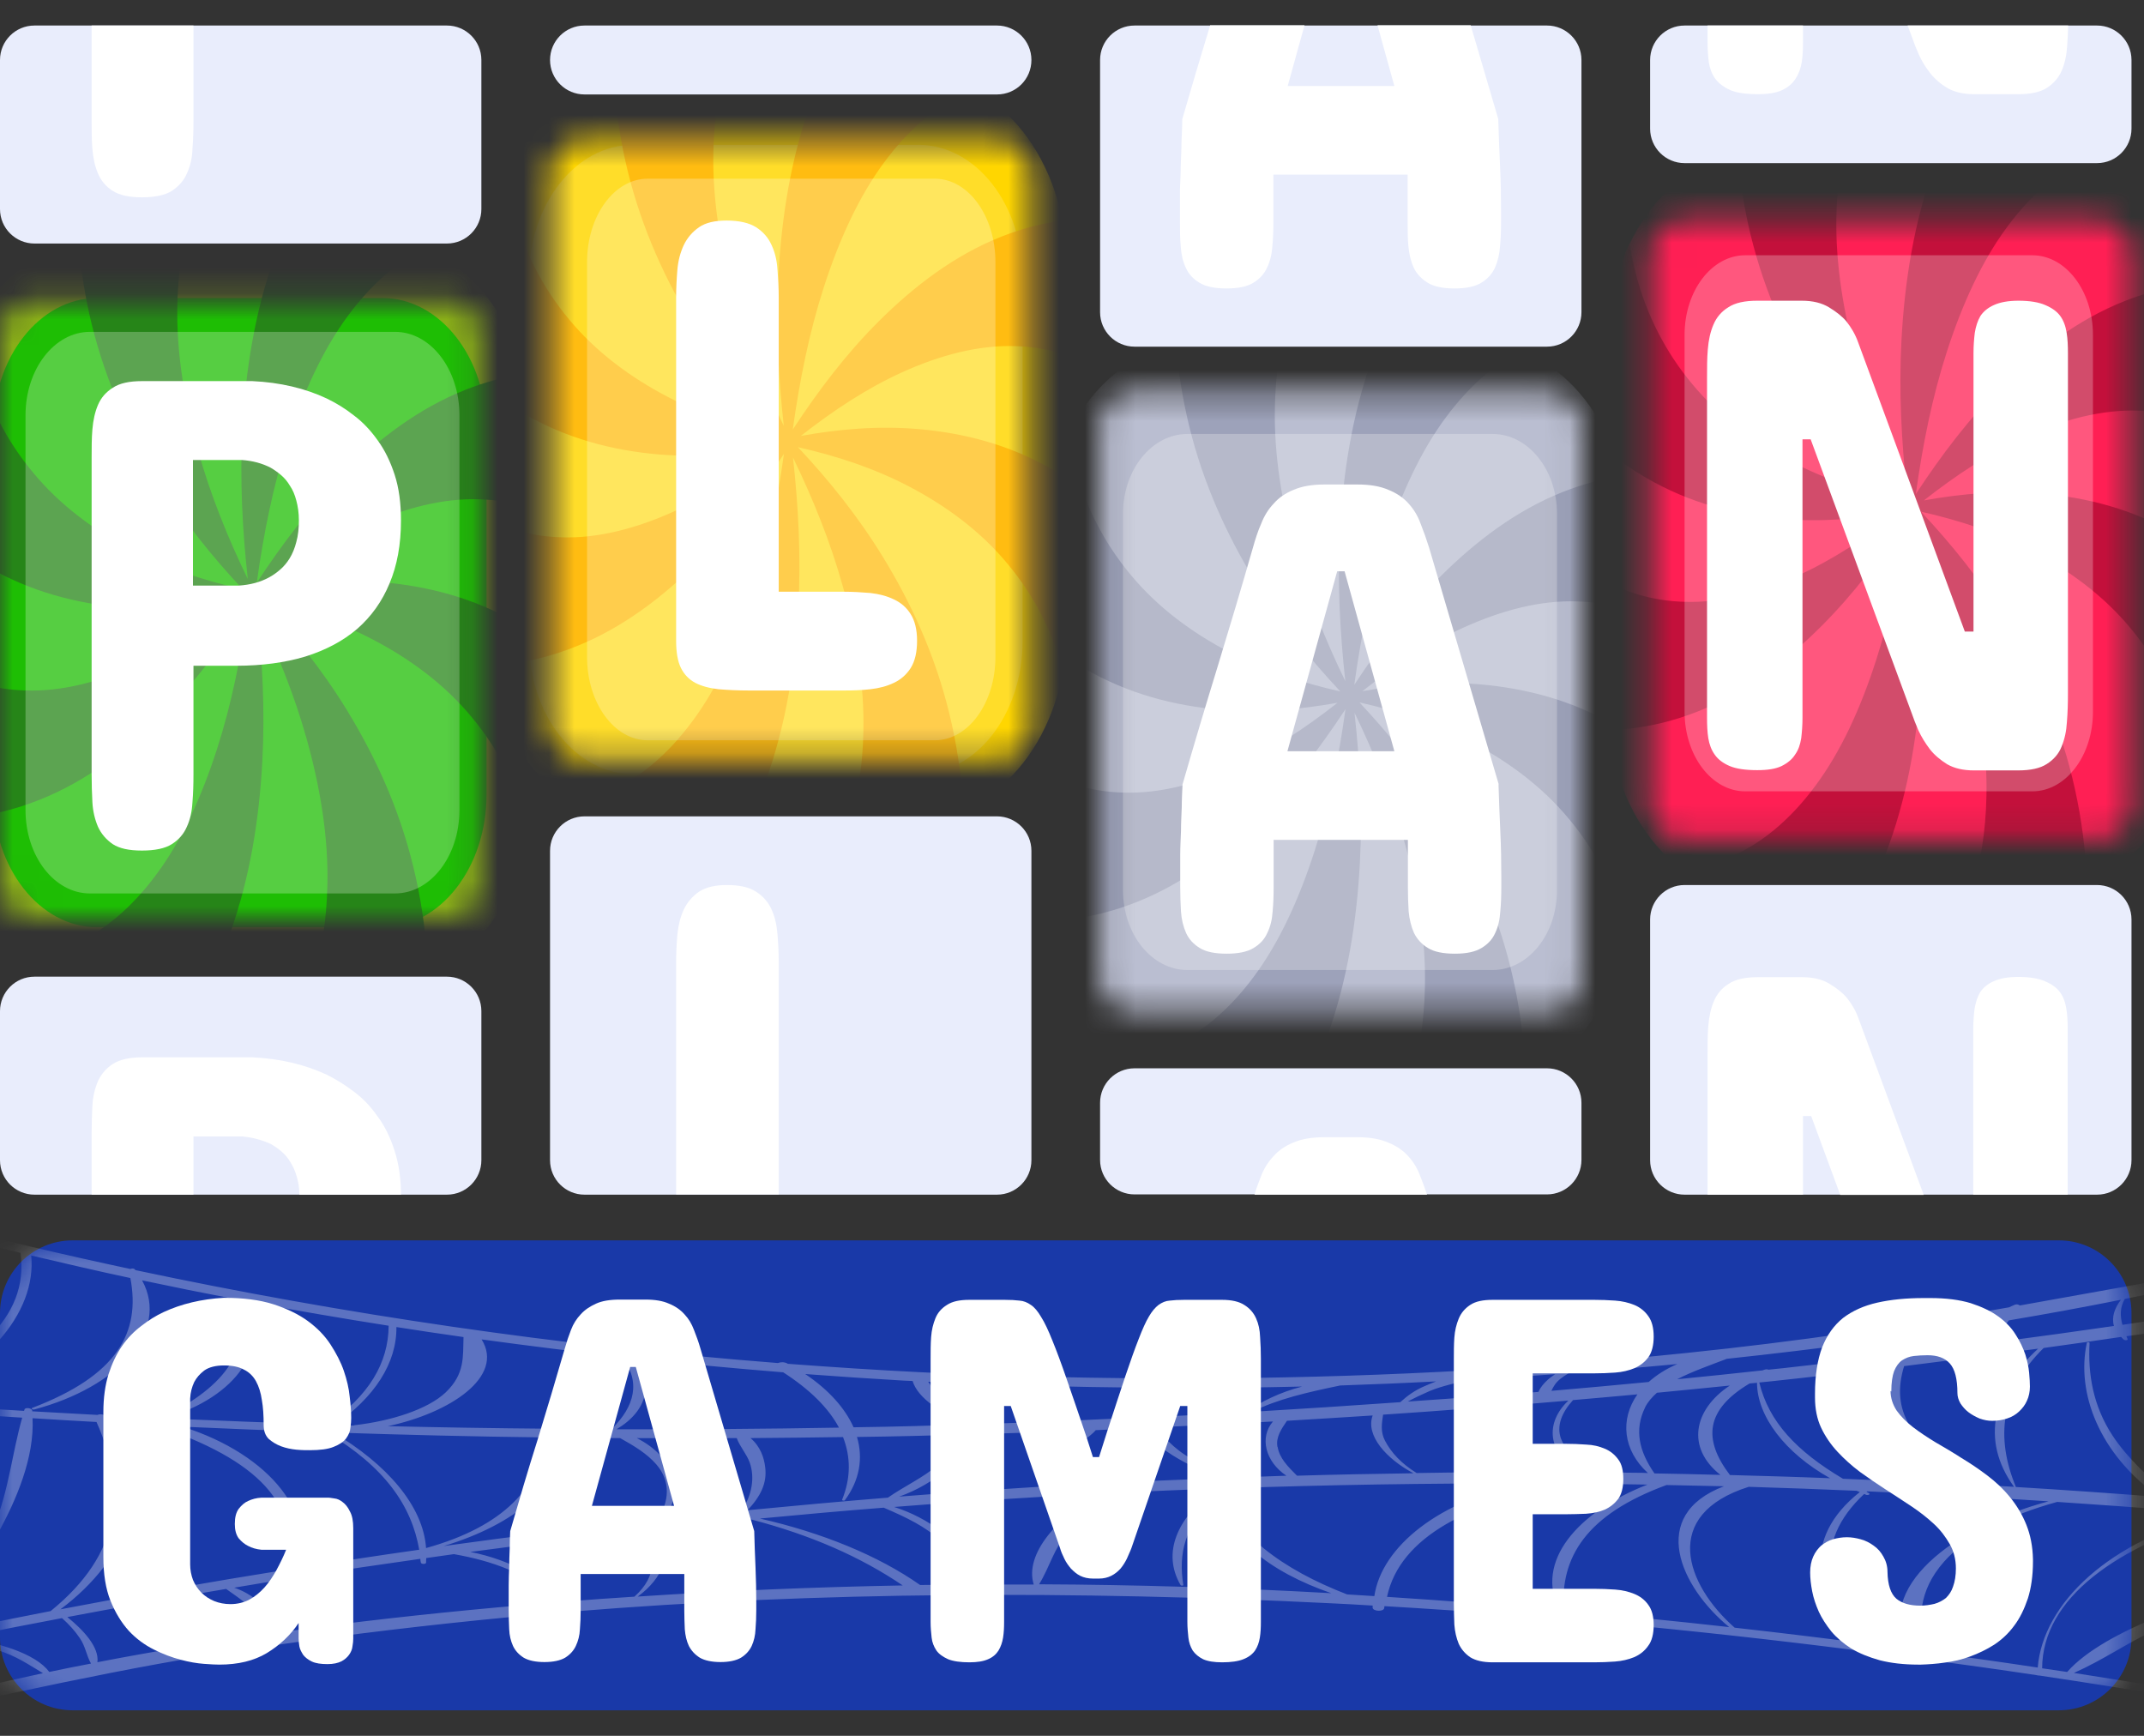
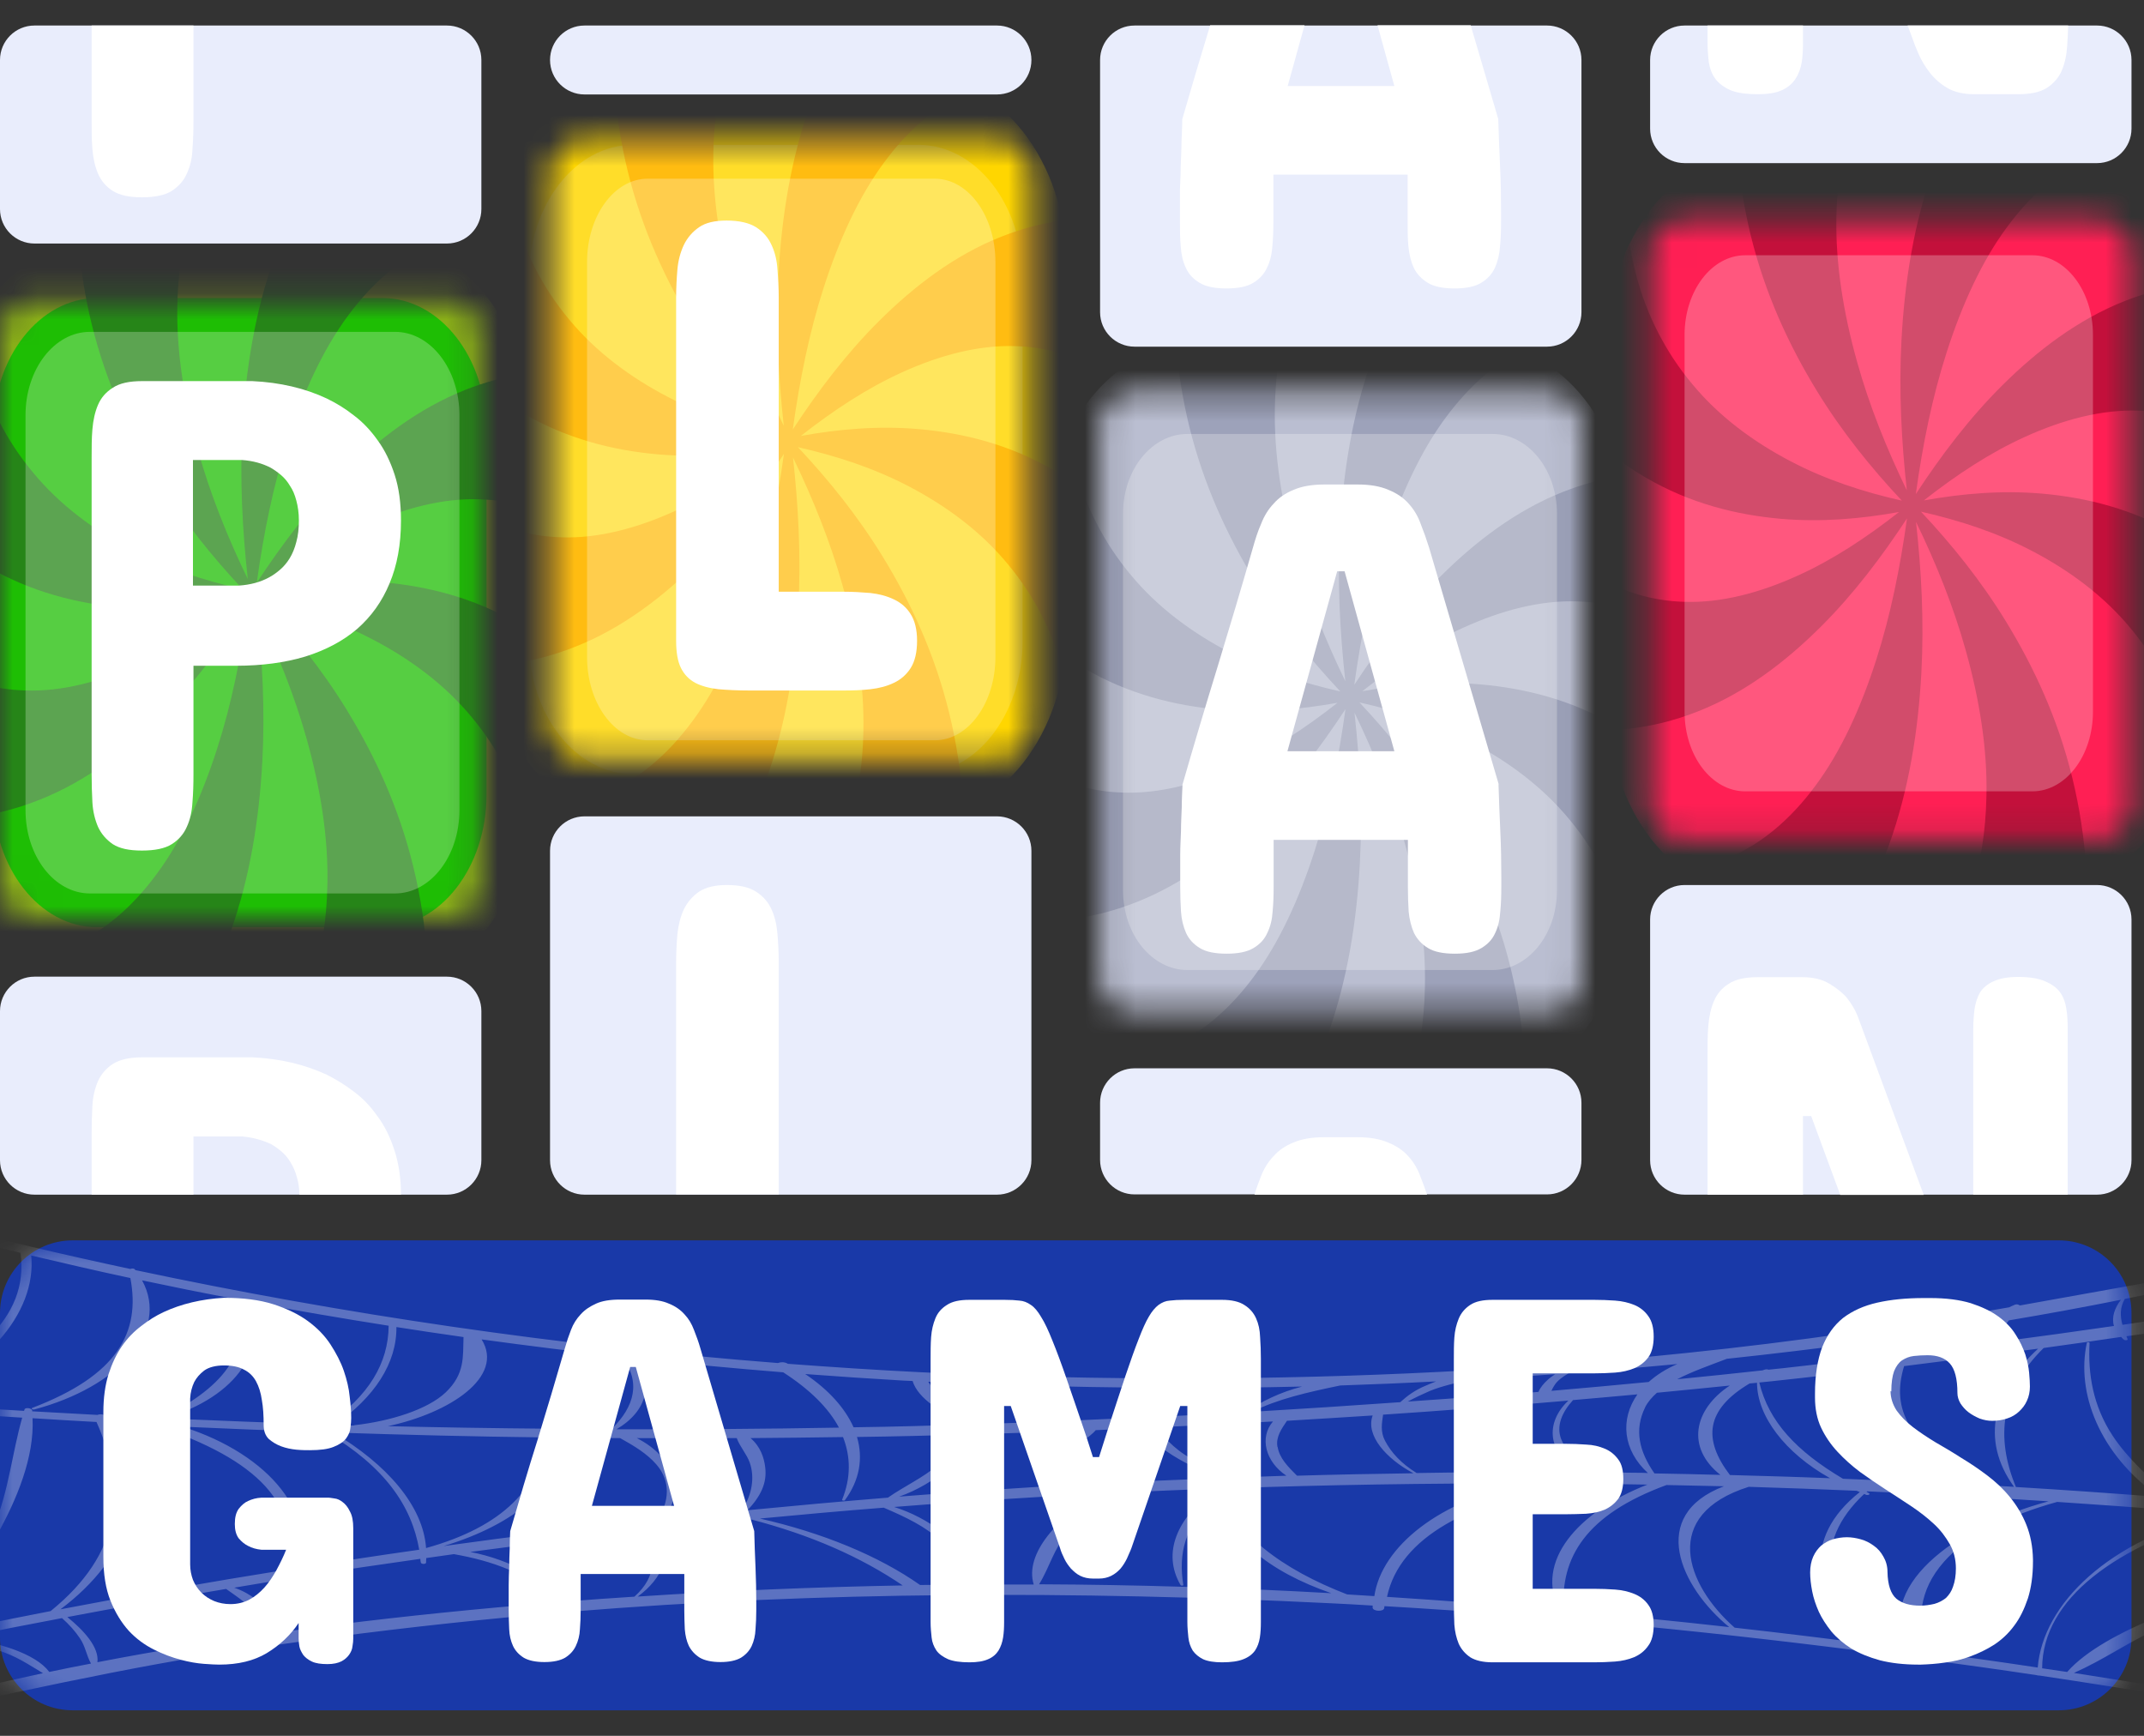
<svg xmlns="http://www.w3.org/2000/svg" width="84" height="68" viewBox="0 0 84 68" fill="none">
  <rect x="0" y="0" width="84" height="68" fill="#333333" stroke="none" />
  <g clip-path="url(#clip0_37_40832)">
    <mask id="mask0_37_40832" style="mask-type:alpha" maskUnits="userSpaceOnUse" x="0" y="11" width="19" height="26">
      <path d="M0 13.12C0 12.38 0.6 11.77 1.35 11.77H17.51C18.25 11.77 18.86 12.37 18.86 13.12V34.67C18.86 35.41 18.26 36.02 17.51 36.02H1.35C0.61 36.02 0 35.42 0 34.67V13.12Z" fill="#1EBE04" />
    </mask>
    <g mask="url(#mask0_37_40832)">
      <path d="M14.98 9.474H3.809C0.601 9.474 -2 12.789 -2 16.879V31.121C-2 35.211 0.601 38.526 3.809 38.526H14.98C18.188 38.526 20.789 35.211 20.789 31.121V16.879C20.789 12.789 18.188 9.474 14.98 9.474Z" fill="#89AE18" />
      <path d="M14.98 11.674H3.809C1.554 11.674 -0.274 14.004 -0.274 16.879V31.121C-0.274 33.996 1.554 36.326 3.809 36.326H14.98C17.235 36.326 19.063 33.996 19.063 31.121V16.879C19.063 14.004 17.235 11.674 14.98 11.674Z" fill="#1EBE04" />
      <path d="M20.789 24.733C20.629 24.631 20.472 24.527 20.31 24.433C18.565 23.413 16.753 22.965 15.006 22.811C13.425 22.673 11.88 22.808 10.375 23.077C11.652 22.074 12.974 21.205 14.329 20.591C15.825 19.91 17.353 19.508 18.791 19.56C19.488 19.579 20.157 19.701 20.789 19.907V16.879C20.789 16.101 20.694 15.353 20.519 14.649C19.73 14.77 18.964 14.982 18.235 15.27C16.401 15.996 14.818 17.206 13.438 18.579C12.159 19.852 11.059 21.306 10.06 22.827C10.327 20.897 10.707 19.016 11.268 17.278C11.87 15.402 12.655 13.684 13.645 12.355C14.512 11.179 15.508 10.301 16.567 9.757C16.063 9.573 15.53 9.474 14.978 9.474H10.981C10.91 9.655 10.836 9.837 10.772 10.018C9.971 12.243 9.62 14.553 9.499 16.78C9.391 18.796 9.497 20.765 9.708 22.684C8.921 21.056 8.239 19.37 7.758 17.644C7.223 15.735 6.908 13.788 6.949 11.954C6.964 11.091 7.055 10.26 7.21 9.474H3.809C3.561 9.474 3.319 9.496 3.08 9.534C3.17 10.615 3.343 11.665 3.584 12.664C4.154 15.001 5.103 17.019 6.179 18.779C7.178 20.41 8.319 21.812 9.512 23.086C7.998 22.745 6.522 22.261 5.159 21.546C3.688 20.779 2.34 19.777 1.298 18.515C0.25 17.261 -0.494 15.796 -0.898 14.242C-1.003 13.841 -1.088 13.434 -1.152 13.027C-1.689 14.149 -2 15.468 -2 16.879V21.166C-1.521 21.546 -1.032 21.887 -0.533 22.175C1.212 23.196 3.024 23.644 4.771 23.798C6.352 23.935 7.896 23.801 9.402 23.531C8.125 24.535 6.803 25.404 5.448 26.017C3.951 26.699 2.424 27.101 0.985 27.048C-0.087 27.018 -1.094 26.757 -2 26.287V31.115C-2 31.437 -1.983 31.753 -1.95 32.067C-1.748 32.061 -1.543 32.053 -1.342 32.037C-0.341 31.946 0.627 31.698 1.54 31.335C3.373 30.609 4.956 29.399 6.337 28.027C7.616 26.754 8.716 25.299 9.715 23.779C9.447 25.709 9.068 27.59 8.507 29.328C7.905 31.203 7.12 32.922 6.13 34.25C5.146 35.587 3.996 36.535 2.778 37.05C2.169 37.311 1.546 37.47 0.929 37.542C0.929 37.542 0.929 37.542 0.927 37.542C1.777 38.161 2.76 38.518 3.809 38.518H8.179C8.489 37.888 8.768 37.242 9.005 36.585C9.805 34.36 10.157 32.05 10.278 29.823C10.386 27.807 10.28 25.838 10.068 23.919C10.856 25.547 11.537 27.233 12.018 28.959C12.553 30.868 12.868 32.815 12.827 34.649C12.803 36.04 12.59 37.347 12.208 38.518H14.98C15.599 38.518 16.196 38.394 16.757 38.163C16.753 37.979 16.751 37.795 16.74 37.613C16.669 36.337 16.475 35.103 16.19 33.94C15.62 31.602 14.671 29.584 13.595 27.824C12.596 26.193 11.455 24.791 10.262 23.517C11.777 23.858 13.252 24.342 14.615 25.057C16.086 25.825 17.434 26.826 18.476 28.088C19.525 29.342 20.269 30.807 20.672 32.361C20.679 32.389 20.685 32.416 20.692 32.444C20.754 32.012 20.787 31.566 20.787 31.113V24.725L20.789 24.733Z" fill="#268518" />
      <path opacity="0.25" d="M15.477 13H3.523C2.13 13 1 14.462 1 16.265V31.735C1 33.538 2.13 35 3.523 35H15.477C16.87 35 18 33.538 18 31.735V16.265C18 14.462 16.87 13 15.477 13Z" fill="#FFFFFD" />
    </g>
    <mask id="mask1_37_40832" style="mask-type:alpha" maskUnits="userSpaceOnUse" x="21" y="5" width="20" height="25">
      <path d="M21.55 6.84C21.55 6.1 22.15 5.49 22.9 5.49H39.06C39.8 5.49 40.41 6.09 40.41 6.84V28.39C40.41 29.13 39.81 29.74 39.06 29.74H22.9C22.16 29.74 21.55 29.14 21.55 28.39V6.84Z" fill="#FFD600" />
    </mask>
    <g mask="url(#mask1_37_40832)">
      <path d="M35.98 3H24.809C21.601 3 19 6.316 19 10.405V24.647C19 28.737 21.601 32.053 24.809 32.053H35.98C39.188 32.053 41.789 28.737 41.789 24.647V10.405C41.789 6.316 39.188 3 35.98 3Z" fill="#FFD600" />
      <path d="M35.98 5.674H24.809C22.554 5.674 20.726 8.004 20.726 10.879V25.121C20.726 27.996 22.554 30.326 24.809 30.326H35.98C38.235 30.326 40.063 27.996 40.063 25.121V10.879C40.063 8.004 38.235 5.674 35.98 5.674Z" fill="#FFDD29" />
      <path d="M41.789 18.733C41.629 18.631 41.472 18.527 41.31 18.433C39.565 17.413 37.753 16.965 36.006 16.811C34.425 16.673 32.88 16.808 31.375 17.077C32.652 16.074 33.974 15.205 35.328 14.591C36.825 13.909 38.353 13.508 39.791 13.56C40.488 13.579 41.157 13.7 41.789 13.907V10.879C41.789 10.101 41.694 9.353 41.519 8.649C40.73 8.77 39.964 8.982 39.235 9.27C37.401 9.996 35.818 11.206 34.438 12.579C33.158 13.852 32.058 15.306 31.06 16.827C31.327 14.897 31.707 13.016 32.268 11.278C32.87 9.402 33.655 7.684 34.645 6.356C35.512 5.179 36.508 4.301 37.567 3.757C37.063 3.573 36.53 3.474 35.978 3.474H31.981C31.91 3.655 31.836 3.837 31.772 4.018C30.971 6.243 30.62 8.553 30.499 10.78C30.391 12.796 30.497 14.765 30.708 16.684C29.921 15.056 29.239 13.37 28.758 11.644C28.223 9.735 27.908 7.788 27.949 5.954C27.965 5.091 28.055 4.26 28.21 3.474H24.809C24.561 3.474 24.319 3.496 24.08 3.534C24.17 4.615 24.343 5.665 24.584 6.664C25.154 9.001 26.103 11.019 27.179 12.779C28.178 14.41 29.319 15.812 30.512 17.086C28.998 16.745 27.522 16.261 26.159 15.546C24.688 14.778 23.34 13.777 22.298 12.515C21.25 11.261 20.506 9.796 20.102 8.242C19.997 7.84 19.912 7.433 19.848 7.027C19.311 8.148 19 9.468 19 10.879V15.166C19.479 15.546 19.968 15.887 20.467 16.175C22.212 17.196 24.024 17.644 25.771 17.798C27.352 17.935 28.896 17.801 30.402 17.531C29.125 18.535 27.803 19.404 26.448 20.017C24.951 20.699 23.424 21.101 21.985 21.048C20.913 21.018 19.906 20.757 19 20.287V25.115C19 25.437 19.017 25.753 19.05 26.067C19.252 26.061 19.457 26.053 19.658 26.037C20.659 25.946 21.627 25.698 22.54 25.335C24.373 24.609 25.956 23.399 27.337 22.027C28.616 20.754 29.716 19.299 30.715 17.779C30.447 19.709 30.067 21.59 29.507 23.328C28.905 25.203 28.12 26.922 27.13 28.25C26.146 29.587 24.996 30.535 23.778 31.05C23.169 31.311 22.546 31.47 21.929 31.542C21.929 31.542 21.929 31.542 21.927 31.542C22.777 32.16 23.761 32.518 24.809 32.518H29.179C29.489 31.888 29.768 31.242 30.005 30.585C30.805 28.36 31.157 26.05 31.278 23.823C31.386 21.807 31.28 19.838 31.068 17.919C31.856 19.547 32.537 21.233 33.018 22.959C33.553 24.868 33.868 26.815 33.827 28.649C33.803 30.04 33.59 31.347 33.208 32.518H35.98C36.599 32.518 37.196 32.394 37.757 32.163C37.753 31.979 37.751 31.795 37.74 31.613C37.669 30.337 37.475 29.103 37.19 27.939C36.62 25.602 35.671 23.584 34.595 21.824C33.596 20.193 32.455 18.791 31.262 17.517C32.777 17.858 34.252 18.342 35.615 19.057C37.086 19.825 38.434 20.826 39.476 22.088C40.525 23.342 41.269 24.807 41.672 26.361C41.679 26.389 41.685 26.416 41.692 26.444C41.754 26.012 41.786 25.566 41.786 25.113V18.724L41.789 18.733Z" fill="#FFBC11" />
      <path opacity="0.25" d="M36.626 7H25.375C24.063 7 23 8.462 23 10.265V25.735C23 27.538 24.063 29 25.375 29H36.626C37.937 29 39 27.538 39 25.735V10.265C39 8.462 37.937 7 36.626 7Z" fill="#FFFFFD" />
    </g>
    <mask id="mask2_37_40832" style="mask-type:alpha" maskUnits="userSpaceOnUse" x="43" y="15" width="19" height="25">
      <path d="M43.1 16.71C43.1 15.97 43.7 15.36 44.45 15.36H60.61C61.35 15.36 61.96 15.96 61.96 16.71V38.26C61.96 39 61.36 39.61 60.61 39.61H44.45C43.71 39.61 43.1 39.01 43.1 38.26V16.71Z" fill="#BABED1" />
    </mask>
    <g mask="url(#mask2_37_40832)">
      <path d="M57.98 13.474H46.809C43.601 13.474 41 16.789 41 20.879V35.121C41 39.211 43.601 42.526 46.809 42.526H57.98C61.188 42.526 63.789 39.211 63.789 35.121V20.879C63.789 16.789 61.188 13.474 57.98 13.474Z" fill="#BABED1" />
      <path d="M57.98 15.674H46.809C44.554 15.674 42.726 18.004 42.726 20.879V35.121C42.726 37.996 44.554 40.326 46.809 40.326H57.98C60.235 40.326 62.063 37.996 62.063 35.121V20.879C62.063 18.004 60.235 15.674 57.98 15.674Z" fill="#BABED1" />
      <path d="M63.789 28.733C63.629 28.631 63.472 28.527 63.31 28.433C61.565 27.413 59.753 26.965 58.006 26.811C56.425 26.673 54.88 26.808 53.375 27.077C54.652 26.074 55.974 25.205 57.328 24.591C58.825 23.91 60.353 23.508 61.791 23.56C62.488 23.579 63.157 23.701 63.789 23.907V20.879C63.789 20.101 63.694 19.353 63.519 18.649C62.73 18.77 61.964 18.982 61.235 19.27C59.401 19.996 57.818 21.206 56.438 22.578C55.158 23.852 54.058 25.306 53.06 26.827C53.327 24.897 53.707 23.016 54.268 21.278C54.87 19.402 55.655 17.684 56.645 16.355C57.512 15.179 58.508 14.301 59.567 13.757C59.063 13.573 58.53 13.474 57.978 13.474H53.981C53.91 13.655 53.836 13.837 53.772 14.018C52.971 16.243 52.62 18.553 52.499 20.78C52.391 22.796 52.497 24.765 52.708 26.684C51.921 25.056 51.239 23.37 50.758 21.644C50.223 19.735 49.908 17.788 49.949 15.954C49.965 15.091 50.055 14.26 50.21 13.474H46.809C46.561 13.474 46.319 13.496 46.08 13.534C46.17 14.615 46.343 15.665 46.584 16.663C47.154 19.001 48.103 21.019 49.179 22.779C50.178 24.41 51.319 25.812 52.512 27.086C50.998 26.745 49.522 26.261 48.159 25.546C46.688 24.778 45.34 23.777 44.298 22.515C43.25 21.261 42.506 19.796 42.102 18.242C41.996 17.84 41.912 17.433 41.848 17.026C41.311 18.148 41 19.468 41 20.879V25.166C41.479 25.546 41.968 25.887 42.467 26.175C44.212 27.196 46.024 27.644 47.771 27.798C49.352 27.935 50.896 27.801 52.402 27.531C51.125 28.535 49.803 29.404 48.448 30.017C46.951 30.699 45.424 31.101 43.985 31.048C42.913 31.018 41.906 30.757 41 30.287V35.115C41 35.437 41.017 35.753 41.05 36.067C41.252 36.061 41.457 36.053 41.658 36.036C42.659 35.946 43.627 35.698 44.54 35.335C46.373 34.609 47.956 33.399 49.337 32.027C50.616 30.754 51.716 29.299 52.715 27.779C52.447 29.709 52.068 31.59 51.507 33.328C50.905 35.203 50.12 36.922 49.13 38.25C48.146 39.587 46.996 40.535 45.778 41.05C45.169 41.311 44.546 41.47 43.929 41.542C43.929 41.542 43.929 41.542 43.927 41.542C44.777 42.16 45.761 42.518 46.809 42.518H51.179C51.489 41.888 51.768 41.242 52.005 40.585C52.805 38.36 53.157 36.05 53.278 33.823C53.386 31.807 53.28 29.838 53.068 27.919C53.856 29.547 54.537 31.233 55.018 32.959C55.553 34.868 55.868 36.815 55.827 38.649C55.803 40.04 55.59 41.347 55.208 42.518H57.98C58.599 42.518 59.196 42.394 59.757 42.163C59.753 41.979 59.751 41.795 59.74 41.613C59.669 40.337 59.475 39.103 59.19 37.939C58.62 35.602 57.671 33.584 56.595 31.824C55.596 30.193 54.455 28.791 53.263 27.517C54.777 27.858 56.252 28.342 57.615 29.057C59.086 29.825 60.434 30.826 61.476 32.088C62.525 33.342 63.269 34.807 63.672 36.361C63.679 36.389 63.685 36.416 63.692 36.444C63.754 36.012 63.786 35.566 63.786 35.113V28.724L63.789 28.733Z" fill="#9DA2BA" />
      <path opacity="0.25" d="M58.477 17H46.523C45.13 17 44 18.395 44 20.116V34.883C44 36.605 45.13 38 46.523 38H58.477C59.87 38 61 36.605 61 34.883V20.116C61 18.395 59.87 17 58.477 17Z" fill="#FFFFFD" />
    </g>
    <mask id="mask3_37_40832" style="mask-type:alpha" maskUnits="userSpaceOnUse" x="64" y="8" width="20" height="25">
      <path d="M64.65 9.98C64.65 9.24 65.25 8.63 66 8.63H82.16C82.9 8.63 83.51 9.23 83.51 9.98V31.53C83.51 32.27 82.91 32.88 82.16 32.88H66C65.26 32.88 64.65 32.28 64.65 31.53V9.98Z" fill="#FF1F54" />
    </mask>
    <g mask="url(#mask3_37_40832)">
      <path d="M79.98 6H68.809C65.601 6 63 9.316 63 13.405V27.647C63 31.737 65.601 35.053 68.809 35.053H79.98C83.188 35.053 85.789 31.737 85.789 27.647V13.405C85.789 9.316 83.188 6 79.98 6Z" fill="#FF1F54" />
      <path d="M79.98 8.2H68.809C66.554 8.2 64.726 10.531 64.726 13.405V27.647C64.726 30.522 66.554 32.853 68.809 32.853H79.98C82.235 32.853 84.063 30.522 84.063 27.647V13.405C84.063 10.531 82.235 8.2 79.98 8.2Z" fill="#FF1F54" />
      <path d="M85.789 21.259C85.629 21.157 85.472 21.053 85.31 20.959C83.565 19.939 81.753 19.491 80.006 19.337C78.425 19.2 76.88 19.334 75.375 19.604C76.652 18.6 77.974 17.731 79.328 17.118C80.825 16.436 82.353 16.034 83.791 16.087C84.488 16.106 85.157 16.227 85.789 16.433V13.405C85.789 12.627 85.694 11.879 85.519 11.175C84.73 11.296 83.964 11.508 83.235 11.797C81.401 12.523 79.818 13.733 78.438 15.105C77.159 16.378 76.058 17.833 75.06 19.354C75.327 17.423 75.707 15.542 76.268 13.804C76.87 11.929 77.655 10.21 78.645 8.882C79.512 7.705 80.508 6.828 81.567 6.283C81.063 6.099 80.53 6 79.978 6H75.981C75.91 6.181 75.836 6.363 75.772 6.544C74.971 8.769 74.62 11.079 74.499 13.306C74.391 15.322 74.497 17.291 74.708 19.21C73.921 17.583 73.239 15.897 72.758 14.17C72.223 12.261 71.908 10.315 71.949 8.48C71.965 7.617 72.055 6.786 72.21 6H68.809C68.561 6 68.319 6.022 68.08 6.061C68.17 7.141 68.343 8.192 68.585 9.19C69.154 11.527 70.103 13.546 71.179 15.306C72.178 16.936 73.319 18.339 74.512 19.612C72.998 19.271 71.522 18.787 70.159 18.072C68.688 17.305 67.34 16.304 66.298 15.042C65.25 13.788 64.506 12.322 64.102 10.768C63.996 10.367 63.912 9.96 63.848 9.553C63.311 10.675 63 11.995 63 13.405V17.693C63.479 18.072 63.968 18.413 64.467 18.702C66.212 19.722 68.024 20.17 69.771 20.324C71.352 20.462 72.896 20.327 74.402 20.058C73.125 21.061 71.803 21.93 70.448 22.543C68.951 23.225 67.424 23.627 65.985 23.575C64.913 23.544 63.906 23.283 63 22.813V27.642C63 27.963 63.017 28.28 63.05 28.593C63.252 28.588 63.457 28.579 63.658 28.563C64.659 28.472 65.627 28.225 66.54 27.862C68.373 27.136 69.956 25.926 71.337 24.553C72.616 23.28 73.716 21.826 74.715 20.305C74.447 22.235 74.067 24.116 73.507 25.854C72.905 27.73 72.12 29.448 71.13 30.776C70.146 32.113 68.996 33.062 67.778 33.576C67.169 33.837 66.546 33.997 65.929 34.068C65.929 34.068 65.929 34.068 65.927 34.068C66.777 34.687 67.76 35.044 68.809 35.044H73.179C73.49 34.415 73.768 33.768 74.005 33.111C74.805 30.887 75.157 28.577 75.278 26.349C75.385 24.334 75.28 22.365 75.068 20.445C75.856 22.073 76.537 23.759 77.018 25.486C77.553 27.394 77.868 29.341 77.827 31.175C77.803 32.567 77.59 33.873 77.208 35.044H79.98C80.599 35.044 81.196 34.921 81.757 34.69C81.753 34.505 81.751 34.321 81.74 34.14C81.669 32.864 81.475 31.629 81.19 30.466C80.621 28.128 79.671 26.11 78.595 24.35C77.596 22.719 76.455 21.317 75.263 20.044C76.777 20.385 78.252 20.869 79.615 21.584C81.086 22.351 82.434 23.352 83.476 24.614C84.525 25.868 85.269 27.334 85.672 28.887C85.679 28.915 85.685 28.942 85.692 28.97C85.754 28.538 85.787 28.093 85.787 27.639V21.251L85.789 21.259Z" fill="#C3103B" />
      <path opacity="0.25" d="M79.626 10H68.374C67.063 10 66 11.395 66 13.117V27.884C66 29.605 67.063 31 68.374 31H79.626C80.937 31 82 29.605 82 27.884V13.117C82 11.395 80.937 10 79.626 10Z" fill="#FFFFFD" />
    </g>
    <path d="M0 2.35C0 1.61 0.6 1 1.35 1H17.51C18.25 1 18.86 1.6 18.86 2.35V8.19C18.86 8.93 18.26 9.54 17.51 9.54H1.35C0.61 9.54 0 8.94 0 8.19V2.35Z" fill="#E9EDFC" />
    <path d="M21.55 2.35C21.55 1.61 22.15 1 22.9 1H39.06C39.8 1 40.41 1.6 40.41 2.35C40.41 3.1 39.81 3.7 39.06 3.7H22.9C22.16 3.7 21.55 3.1 21.55 2.35Z" fill="#E9EDFC" />
    <path d="M43.1 2.35C43.1 1.61 43.7 1 44.45 1H60.61C61.35 1 61.96 1.6 61.96 2.35V12.23C61.96 12.97 61.36 13.58 60.61 13.58H44.45C43.71 13.58 43.1 12.98 43.1 12.23V2.35Z" fill="#E9EDFC" />
    <path d="M64.65 2.35C64.65 1.61 65.25 1 66 1H82.16C82.9 1 83.51 1.6 83.51 2.35V5.04C83.51 5.78 82.91 6.39 82.16 6.39H66C65.26 6.39 64.65 5.79 64.65 5.04V2.35Z" fill="#E9EDFC" />
    <path d="M0 39.61C0 38.87 0.6 38.26 1.35 38.26H17.51C18.25 38.26 18.86 38.86 18.86 39.61V45.45C18.86 46.19 18.26 46.8 17.51 46.8H1.35C0.61 46.8 0 46.2 0 45.45V39.61Z" fill="#E9EDFC" />
    <path d="M21.55 33.33C21.55 32.59 22.15 31.98 22.9 31.98H39.06C39.8 31.98 40.41 32.58 40.41 33.33V45.45C40.41 46.19 39.81 46.8 39.06 46.8H22.9C22.16 46.8 21.55 46.2 21.55 45.45V33.33Z" fill="#E9EDFC" />
    <path d="M43.1 43.2C43.1 42.46 43.7 41.85 44.45 41.85H60.61C61.35 41.85 61.96 42.45 61.96 43.2V45.44C61.96 46.18 61.36 46.79 60.61 46.79H44.45C43.71 46.79 43.1 46.19 43.1 45.44V43.2Z" fill="#E9EDFC" />
    <path d="M64.65 36.02C64.65 35.28 65.25 34.67 66 34.67H82.16C82.9 34.67 83.51 35.27 83.51 36.02V45.45C83.51 46.19 82.91 46.8 82.16 46.8H66C65.26 46.8 64.65 46.2 64.65 45.45V36.02Z" fill="#E9EDFC" />
    <path d="M26.49 11.66C26.49 11.28 26.51 10.91 26.54 10.56C26.57 10.2 26.66 9.88 26.79 9.6C26.93 9.31 27.13 9.08 27.39 8.9C27.65 8.72 28.01 8.64 28.47 8.64C28.96 8.64 29.35 8.73 29.62 8.9C29.9 9.08 30.1 9.31 30.23 9.6C30.36 9.88 30.44 10.2 30.46 10.56C30.49 10.92 30.51 11.29 30.51 11.66V23.18H33.05C33.4 23.18 33.75 23.2 34.1 23.23C34.45 23.27 34.75 23.35 35.02 23.48C35.3 23.61 35.52 23.8 35.68 24.06C35.84 24.31 35.93 24.66 35.93 25.1C35.93 25.54 35.85 25.9 35.68 26.17C35.52 26.42 35.3 26.62 35.02 26.75C34.75 26.88 34.45 26.96 34.1 27C33.75 27.04 33.4 27.05 33.05 27.05H29.37C28.91 27.05 28.51 27.03 28.15 27C27.8 26.96 27.49 26.88 27.24 26.75C27 26.62 26.81 26.43 26.68 26.17C26.55 25.91 26.49 25.55 26.49 25.1V11.66Z" fill="white" />
    <path d="M7.58 26.07V30.33C7.58 30.71 7.57 31.08 7.54 31.43C7.52 31.79 7.45 32.11 7.32 32.39C7.2 32.67 7 32.9 6.73 33.07C6.46 33.24 6.07 33.32 5.56 33.32C5.05 33.32 4.69 33.24 4.42 33.07C4.16 32.89 3.97 32.67 3.84 32.39C3.72 32.11 3.64 31.79 3.62 31.43C3.6 31.07 3.59 30.7 3.59 30.33V17.92C3.59 17.54 3.59 17.17 3.62 16.82C3.65 16.46 3.72 16.14 3.84 15.86C3.96 15.58 4.15 15.36 4.42 15.19C4.69 15.01 5.07 14.93 5.56 14.93H9.89C10.97 14.98 11.95 15.21 12.8 15.61C13.17 15.79 13.52 16 13.86 16.27C14.21 16.53 14.52 16.86 14.79 17.24C15.07 17.62 15.29 18.07 15.46 18.59C15.63 19.11 15.71 19.71 15.71 20.39C15.71 21.33 15.56 22.15 15.26 22.86C14.97 23.56 14.55 24.15 13.99 24.64C13.44 25.11 12.76 25.47 11.96 25.72C11.16 25.96 10.26 26.08 9.26 26.08H7.58V26.07ZM9.36 22.94C9.8 22.91 10.19 22.81 10.54 22.62C10.69 22.54 10.83 22.44 10.97 22.32C11.11 22.2 11.24 22.05 11.35 21.87C11.46 21.69 11.55 21.47 11.61 21.23C11.68 20.98 11.71 20.7 11.71 20.39C11.71 20.09 11.67 19.83 11.61 19.61C11.55 19.38 11.47 19.19 11.36 19.03C11.26 18.86 11.14 18.72 11.01 18.61C10.88 18.5 10.74 18.4 10.6 18.32C10.27 18.15 9.9 18.05 9.48 18.02H7.56V22.94H9.34H9.36Z" fill="white" />
    <path d="M50.45 29.43H54.63L52.68 22.38H52.39L50.44 29.43H50.45ZM58.71 30.72C58.73 31.32 58.75 31.93 58.78 32.55C58.81 33.17 58.82 33.77 58.82 34.35V34.74C58.82 35.07 58.81 35.4 58.78 35.71C58.76 36.02 58.7 36.3 58.58 36.55C58.47 36.8 58.29 36.99 58.04 37.14C57.79 37.29 57.45 37.36 57 37.36C56.55 37.36 56.19 37.29 55.95 37.14C55.7 36.99 55.52 36.79 55.4 36.55C55.29 36.3 55.22 36.02 55.19 35.71C55.17 35.39 55.16 35.07 55.16 34.74V32.9H49.9V34.74C49.9 35.07 49.89 35.4 49.86 35.71C49.84 36.03 49.77 36.31 49.65 36.55C49.54 36.8 49.36 36.99 49.11 37.14C48.86 37.29 48.51 37.36 48.06 37.36C47.61 37.36 47.25 37.29 47.01 37.14C46.76 36.99 46.58 36.79 46.47 36.55C46.36 36.3 46.29 36.02 46.27 35.71C46.25 35.39 46.24 35.07 46.24 34.74V33.48C46.24 33.17 46.26 32.86 46.27 32.55C46.27 32.23 46.29 31.92 46.3 31.62C46.3 31.3 46.32 31.01 46.33 30.73C46.77 29.2 47.23 27.66 47.71 26.1C48.19 24.53 48.65 22.98 49.09 21.45C49.18 21.13 49.28 20.81 49.41 20.52C49.53 20.21 49.69 19.95 49.9 19.73C50.1 19.5 50.36 19.32 50.68 19.19C51 19.05 51.4 18.98 51.89 18.98H53.2C53.68 18.98 54.08 19.05 54.4 19.19C54.72 19.32 54.99 19.5 55.19 19.73C55.39 19.95 55.55 20.21 55.66 20.52C55.78 20.82 55.89 21.13 55.99 21.45L58.72 30.73L58.71 30.72Z" fill="white" />
-     <path d="M77 24.74H77.32V13.83C77.32 13.55 77.34 13.29 77.37 13.04C77.41 12.79 77.48 12.57 77.59 12.38C77.71 12.2 77.89 12.05 78.12 11.95C78.36 11.84 78.68 11.78 79.08 11.78C79.53 11.78 79.88 11.84 80.13 11.95C80.39 12.06 80.59 12.2 80.72 12.38C80.85 12.56 80.93 12.78 80.97 13.04C81.01 13.29 81.02 13.55 81.02 13.83V27.16C81.02 27.55 81.01 27.92 80.98 28.28C80.96 28.64 80.89 28.96 80.77 29.25C80.66 29.53 80.46 29.76 80.19 29.93C79.93 30.1 79.55 30.18 79.07 30.18H77.33C76.92 30.18 76.57 30.1 76.29 29.94C76.02 29.77 75.79 29.58 75.61 29.35C75.43 29.11 75.28 28.87 75.16 28.61C75.05 28.36 74.97 28.14 74.91 27.97L70.94 17.21H70.62V28.12C70.62 28.4 70.6 28.67 70.57 28.92C70.53 29.17 70.46 29.38 70.33 29.56C70.22 29.74 70.04 29.89 69.8 30.01C69.57 30.12 69.26 30.17 68.85 30.17C68.39 30.17 68.03 30.12 67.77 30.01C67.51 29.9 67.31 29.75 67.18 29.56C67.05 29.38 66.97 29.16 66.93 28.92C66.89 28.67 66.88 28.4 66.88 28.12V14.79C66.88 14.41 66.88 14.04 66.91 13.69C66.94 13.32 67.01 13 67.13 12.72C67.25 12.43 67.45 12.2 67.71 12.04C67.98 11.86 68.36 11.78 68.85 11.78H70.59C71.03 11.78 71.38 11.87 71.66 12.04C71.94 12.21 72.17 12.39 72.34 12.59C72.53 12.83 72.69 13.1 72.8 13.41L76.98 24.74H77Z" fill="white" />
    <path d="M74.07 54.49C74.07 54.77 74.16 55.03 74.31 55.26C74.47 55.48 74.68 55.7 74.94 55.9C75.2 56.1 75.5 56.3 75.83 56.5C76.16 56.69 76.5 56.89 76.84 57.11C77.19 57.32 77.53 57.55 77.86 57.8C78.19 58.05 78.49 58.33 78.75 58.65C79.01 58.97 79.23 59.33 79.39 59.73C79.55 60.13 79.64 60.58 79.65 61.09V61.17C79.65 61.72 79.58 62.21 79.45 62.62C79.31 63.03 79.14 63.39 78.91 63.69C78.69 63.99 78.43 64.23 78.13 64.43C77.83 64.62 77.52 64.77 77.19 64.89C76.87 65.01 76.53 65.09 76.2 65.13C75.87 65.18 75.55 65.2 75.26 65.21H75.16C74.59 65.21 74.08 65.15 73.65 65.04C73.22 64.92 72.85 64.77 72.53 64.58C72.22 64.38 71.96 64.16 71.75 63.91C71.55 63.66 71.38 63.4 71.26 63.14C71.14 62.87 71.05 62.6 71 62.34C70.95 62.08 70.92 61.83 70.92 61.6C70.92 61.37 70.96 61.16 71.04 60.98C71.12 60.8 71.23 60.66 71.35 60.55C71.49 60.44 71.64 60.35 71.81 60.3C71.99 60.25 72.17 60.22 72.36 60.22C72.54 60.22 72.72 60.25 72.9 60.3C73.09 60.35 73.26 60.44 73.41 60.55C73.57 60.66 73.69 60.8 73.79 60.98C73.89 61.15 73.95 61.35 73.95 61.58C73.96 62.09 74.08 62.44 74.3 62.63C74.52 62.81 74.83 62.9 75.23 62.9C75.43 62.9 75.62 62.87 75.79 62.83C75.97 62.78 76.11 62.7 76.24 62.6C76.36 62.48 76.46 62.34 76.52 62.15C76.59 61.96 76.63 61.72 76.63 61.44C76.63 61.09 76.55 60.77 76.39 60.49C76.23 60.21 76.03 59.94 75.77 59.7C75.51 59.46 75.22 59.23 74.89 59.01C74.56 58.79 74.22 58.57 73.88 58.35C73.54 58.13 73.2 57.9 72.87 57.66C72.55 57.42 72.25 57.15 71.99 56.87C71.73 56.59 71.51 56.27 71.35 55.93C71.19 55.59 71.11 55.19 71.11 54.75V54.59C71.11 53.87 71.21 53.26 71.39 52.78C71.58 52.3 71.85 51.92 72.21 51.63C72.58 51.35 73.02 51.15 73.55 51.03C74.08 50.91 74.68 50.85 75.37 50.85H75.63C76.25 50.85 76.78 50.92 77.21 51.05C77.64 51.19 78 51.36 78.29 51.57C78.58 51.78 78.81 52.02 78.97 52.28C79.14 52.54 79.26 52.8 79.35 53.06C79.43 53.32 79.48 53.56 79.5 53.78C79.52 54 79.53 54.18 79.53 54.32C79.53 54.52 79.49 54.71 79.41 54.88C79.34 55.04 79.23 55.18 79.1 55.3C78.97 55.42 78.82 55.51 78.63 55.57C78.45 55.63 78.26 55.66 78.05 55.66C77.89 55.66 77.73 55.63 77.56 55.57C77.4 55.5 77.25 55.42 77.12 55.32C76.99 55.22 76.89 55.1 76.81 54.98C76.73 54.84 76.69 54.71 76.69 54.57C76.69 54.02 76.59 53.63 76.39 53.41C76.19 53.19 75.9 53.09 75.52 53.09C75.34 53.09 75.16 53.1 74.98 53.12C74.81 53.14 74.66 53.2 74.52 53.29C74.39 53.38 74.29 53.52 74.21 53.71C74.14 53.9 74.1 54.17 74.1 54.51L74.07 54.49Z" fill="white" />
    <path d="M62.46 50.92C62.73 50.92 63 50.93 63.28 50.95C63.56 50.97 63.81 51.03 64.03 51.12C64.25 51.21 64.44 51.36 64.58 51.56C64.72 51.75 64.79 52.02 64.79 52.36C64.79 52.7 64.72 52.98 64.58 53.17C64.44 53.36 64.26 53.5 64.03 53.6C63.81 53.69 63.56 53.75 63.28 53.77C63 53.79 62.73 53.8 62.46 53.8H60.05V56.56H61.33C61.6 56.56 61.87 56.57 62.14 56.59C62.42 56.6 62.66 56.66 62.87 56.75C63.09 56.84 63.26 56.98 63.4 57.17C63.54 57.35 63.6 57.61 63.6 57.94C63.6 58.27 63.53 58.54 63.4 58.72C63.26 58.9 63.09 59.04 62.87 59.14C62.66 59.23 62.42 59.28 62.14 59.3C61.87 59.31 61.6 59.32 61.33 59.32H60.05V62.24H62.46C62.73 62.24 63 62.25 63.28 62.27C63.56 62.29 63.81 62.35 64.03 62.44C64.25 62.53 64.44 62.67 64.58 62.87C64.72 63.06 64.79 63.32 64.79 63.66C64.79 64 64.72 64.29 64.57 64.48C64.43 64.68 64.25 64.82 64.02 64.92C63.8 65.01 63.55 65.07 63.27 65.09C62.99 65.11 62.72 65.12 62.46 65.12H58.48C58.1 65.12 57.81 65.05 57.6 64.92C57.4 64.78 57.25 64.61 57.15 64.39C57.06 64.17 57 63.92 56.98 63.64C56.97 63.36 56.96 63.08 56.96 62.79V53.25C56.96 52.96 56.96 52.68 56.98 52.4C57 52.12 57.06 51.88 57.15 51.66C57.24 51.44 57.39 51.26 57.6 51.12C57.81 50.98 58.1 50.92 58.48 50.92H62.46Z" fill="white" />
    <path d="M42.83 61.84C42.63 61.84 42.46 61.8 42.32 61.73C42.18 61.66 42.07 61.56 41.96 61.45C41.86 61.33 41.77 61.21 41.7 61.06C41.63 60.92 41.57 60.78 41.53 60.64L39.6 55.08H39.34V63.54C39.34 63.76 39.33 63.96 39.3 64.15C39.27 64.34 39.21 64.51 39.12 64.66C39.03 64.8 38.9 64.92 38.71 65C38.53 65.08 38.29 65.12 37.98 65.12C37.63 65.12 37.35 65.08 37.15 65C36.95 64.91 36.79 64.8 36.69 64.66C36.59 64.51 36.52 64.34 36.5 64.15C36.48 63.96 36.46 63.76 36.46 63.54V53.23C36.46 52.94 36.46 52.66 36.48 52.38C36.5 52.1 36.56 51.86 36.65 51.64C36.74 51.42 36.89 51.25 37.1 51.12C37.31 50.98 37.6 50.92 37.98 50.92H39.36C39.59 50.92 39.78 50.93 39.94 50.95C40.1 50.96 40.25 51.02 40.39 51.12C40.53 51.21 40.66 51.37 40.79 51.59C40.93 51.81 41.07 52.11 41.23 52.51C41.39 52.9 41.58 53.41 41.79 54.02C42 54.63 42.26 55.38 42.56 56.27L42.82 57.08H43.06L43.38 56.07C43.66 55.22 43.89 54.5 44.09 53.91C44.29 53.32 44.46 52.84 44.61 52.46C44.76 52.07 44.89 51.78 45.01 51.58C45.13 51.37 45.26 51.22 45.39 51.12C45.53 51.02 45.67 50.96 45.83 50.95C45.99 50.93 46.17 50.92 46.4 50.92H47.88C48.26 50.92 48.55 50.99 48.75 51.12C48.96 51.25 49.11 51.42 49.21 51.64C49.31 51.86 49.36 52.1 49.37 52.38C49.39 52.66 49.4 52.94 49.4 53.23V63.54C49.4 63.76 49.39 63.96 49.36 64.15C49.33 64.34 49.27 64.51 49.17 64.66C49.07 64.8 48.92 64.92 48.71 65C48.51 65.08 48.23 65.12 47.88 65.12C47.57 65.12 47.32 65.08 47.14 65C46.96 64.91 46.83 64.8 46.73 64.66C46.64 64.51 46.58 64.34 46.56 64.15C46.54 63.96 46.52 63.76 46.52 63.54V55.08H46.24L44.33 60.64C44.28 60.78 44.21 60.91 44.15 61.06C44.08 61.2 44 61.33 43.9 61.45C43.8 61.56 43.68 61.66 43.54 61.73C43.4 61.8 43.24 61.84 43.05 61.84H42.85H42.83Z" fill="white" />
    <path d="M23.18 58.99H26.41L24.91 53.55H24.69L23.19 58.99H23.18ZM29.55 59.98C29.56 60.44 29.58 60.91 29.6 61.39C29.62 61.87 29.63 62.33 29.63 62.78V63.08C29.63 63.34 29.62 63.59 29.6 63.83C29.59 64.07 29.54 64.28 29.45 64.48C29.36 64.67 29.22 64.82 29.03 64.94C28.84 65.05 28.57 65.11 28.23 65.11C27.89 65.11 27.61 65.05 27.42 64.94C27.23 64.82 27.09 64.67 26.99 64.48C26.9 64.29 26.85 64.07 26.83 63.83C26.82 63.59 26.81 63.34 26.81 63.08V61.66H22.75V63.08C22.75 63.34 22.74 63.59 22.72 63.83C22.71 64.07 22.65 64.29 22.56 64.48C22.47 64.67 22.33 64.82 22.14 64.94C21.95 65.05 21.68 65.11 21.33 65.11C20.98 65.11 20.71 65.05 20.52 64.94C20.33 64.82 20.19 64.67 20.1 64.48C20.01 64.28 19.96 64.07 19.95 63.83C19.94 63.59 19.93 63.34 19.93 63.08V62.11C19.93 61.87 19.94 61.63 19.95 61.39C19.95 61.15 19.96 60.91 19.97 60.67C19.97 60.43 19.98 60.2 19.99 59.98C20.33 58.8 20.68 57.61 21.06 56.41C21.43 55.2 21.79 54 22.13 52.82C22.2 52.57 22.28 52.33 22.37 52.1C22.46 51.86 22.59 51.66 22.75 51.49C22.91 51.31 23.11 51.18 23.35 51.07C23.59 50.96 23.9 50.91 24.28 50.91H25.29C25.66 50.91 25.97 50.96 26.21 51.07C26.46 51.17 26.66 51.31 26.82 51.49C26.98 51.66 27.1 51.86 27.19 52.1C27.28 52.33 27.37 52.57 27.44 52.82L29.55 59.98Z" fill="white" />
    <path d="M13.84 64.19C13.84 64.28 13.83 64.38 13.81 64.49C13.8 64.61 13.75 64.72 13.68 64.82C13.61 64.92 13.51 65.01 13.38 65.08C13.24 65.15 13.06 65.19 12.83 65.19C12.57 65.19 12.37 65.16 12.22 65.09C12.07 65.02 11.96 64.93 11.88 64.83C11.81 64.72 11.75 64.61 11.73 64.5C11.71 64.38 11.7 64.28 11.7 64.19V63.58C11.38 64.06 10.96 64.45 10.45 64.76C9.95 65.06 9.33 65.21 8.59 65.21C8.46 65.21 8.26 65.2 7.99 65.18C7.72 65.16 7.42 65.11 7.08 65.02C6.74 64.93 6.39 64.8 6.03 64.62C5.67 64.44 5.34 64.2 5.05 63.89C4.76 63.57 4.52 63.18 4.33 62.71C4.14 62.24 4.05 61.66 4.05 60.99V55.31C4.05 54.76 4.12 54.26 4.25 53.84C4.39 53.41 4.56 53.05 4.78 52.73C5 52.41 5.26 52.15 5.54 51.94C5.82 51.72 6.11 51.54 6.41 51.4C7.1 51.08 7.89 50.89 8.77 50.84C9.52 50.84 10.16 50.92 10.7 51.09C11.23 51.26 11.69 51.48 12.06 51.75C12.43 52.02 12.73 52.33 12.95 52.67C13.17 53.01 13.35 53.35 13.47 53.7C13.59 54.05 13.67 54.39 13.7 54.71C13.74 55.03 13.76 55.32 13.76 55.55C13.76 55.65 13.75 55.78 13.73 55.93C13.72 56.07 13.66 56.21 13.56 56.35C13.46 56.48 13.3 56.59 13.07 56.68C12.85 56.77 12.54 56.81 12.14 56.81C12 56.81 11.82 56.81 11.61 56.79C11.41 56.77 11.21 56.73 11.02 56.66C10.83 56.59 10.67 56.49 10.53 56.37C10.39 56.23 10.33 56.05 10.33 55.82C10.33 55.45 10.31 55.13 10.26 54.85C10.22 54.56 10.14 54.31 10.03 54.11C9.92 53.91 9.76 53.75 9.55 53.65C9.35 53.54 9.09 53.49 8.77 53.49C8.45 53.49 8.18 53.56 8 53.69C7.82 53.83 7.7 53.97 7.61 54.14C7.52 54.33 7.46 54.55 7.45 54.79V61.28C7.45 61.5 7.49 61.7 7.56 61.89C7.64 62.08 7.75 62.25 7.89 62.39C8.03 62.53 8.2 62.64 8.39 62.72C8.59 62.8 8.8 62.84 9.03 62.84C9.3 62.84 9.54 62.78 9.76 62.67C9.98 62.55 10.18 62.39 10.36 62.19C10.54 61.99 10.69 61.76 10.83 61.51C10.97 61.25 11.1 60.99 11.21 60.71H10.24C10.04 60.69 9.87 60.64 9.72 60.56C9.58 60.49 9.46 60.39 9.35 60.26C9.25 60.12 9.2 59.94 9.2 59.7C9.2 59.44 9.25 59.25 9.35 59.11C9.46 58.97 9.58 58.86 9.72 58.8C9.87 58.73 10.04 58.68 10.24 58.67H12.88C12.88 58.67 13 58.68 13.1 58.7C13.21 58.71 13.32 58.76 13.42 58.84C13.53 58.92 13.63 59.04 13.71 59.21C13.8 59.37 13.84 59.59 13.84 59.87V64.19Z" fill="white" />
    <path d="M3.59 1V4.74C3.59 5.12 3.59 5.49 3.62 5.84C3.65 6.2 3.72 6.52 3.84 6.8C3.96 7.08 4.15 7.31 4.42 7.48C4.69 7.65 5.07 7.73 5.56 7.73C6.05 7.73 6.46 7.65 6.73 7.48C7 7.3 7.2 7.08 7.32 6.8C7.45 6.52 7.53 6.2 7.54 5.84C7.57 5.48 7.58 5.11 7.58 4.74V1H3.59Z" fill="white" />
    <path d="M47.41 1C47.03 2.24 46.67 3.46 46.32 4.67C46.32 4.95 46.3 5.25 46.29 5.56C46.29 5.87 46.27 6.18 46.26 6.49C46.26 6.81 46.24 7.12 46.23 7.42V8.68C46.23 9.01 46.23 9.34 46.26 9.65C46.28 9.96 46.34 10.24 46.46 10.49C46.57 10.74 46.75 10.93 47 11.08C47.25 11.23 47.6 11.3 48.05 11.3C48.5 11.3 48.86 11.23 49.1 11.08C49.35 10.93 49.53 10.73 49.64 10.49C49.76 10.24 49.83 9.96 49.85 9.65C49.88 9.33 49.89 9.01 49.89 8.68V6.84H55.15V8.68C55.15 9.01 55.15 9.34 55.18 9.65C55.21 9.97 55.28 10.25 55.39 10.49C55.51 10.74 55.7 10.93 55.94 11.08C56.19 11.23 56.54 11.3 56.99 11.3C57.44 11.3 57.78 11.23 58.03 11.08C58.28 10.93 58.46 10.73 58.57 10.49C58.68 10.24 58.75 9.96 58.77 9.65C58.8 9.33 58.81 9.01 58.81 8.68V8.29C58.81 7.71 58.8 7.11 58.77 6.49C58.74 5.87 58.72 5.26 58.7 4.66L57.62 0.99H53.97L54.63 3.37H50.45L51.11 0.99H47.41V1Z" fill="white" />
    <path d="M66.9 1V1.64C66.9 1.92 66.92 2.19 66.95 2.44C66.99 2.69 67.07 2.9 67.2 3.08C67.33 3.26 67.53 3.41 67.79 3.53C68.05 3.64 68.41 3.69 68.87 3.69C69.27 3.69 69.59 3.64 69.82 3.53C70.06 3.42 70.23 3.27 70.35 3.08C70.47 2.9 70.55 2.68 70.59 2.44C70.63 2.19 70.64 1.92 70.64 1.64V1H66.91H66.9Z" fill="white" />
    <path d="M74.74 1L74.92 1.48C74.98 1.66 75.06 1.87 75.17 2.12C75.28 2.37 75.43 2.62 75.62 2.86C75.8 3.09 76.03 3.29 76.3 3.45C76.58 3.61 76.93 3.69 77.34 3.69H79.08C79.56 3.69 79.93 3.61 80.2 3.44C80.47 3.26 80.66 3.04 80.78 2.76C80.9 2.47 80.97 2.15 80.99 1.79C81.01 1.53 81.02 1.27 81.03 1H74.75H74.74Z" fill="white" />
    <path d="M26.54 36.59C26.51 36.95 26.49 37.32 26.49 37.69V46.79H30.51V37.69C30.51 37.31 30.49 36.94 30.46 36.59C30.43 36.23 30.36 35.91 30.23 35.63C30.1 35.34 29.9 35.11 29.62 34.93C29.34 34.75 28.96 34.67 28.47 34.67C28.01 34.67 27.65 34.76 27.39 34.93C27.13 35.11 26.93 35.34 26.79 35.63C26.66 35.91 26.58 36.23 26.54 36.59Z" fill="white" />
    <path d="M55.9 46.8H49.15C49.22 46.56 49.31 46.32 49.4 46.09C49.52 45.78 49.68 45.52 49.89 45.3C50.09 45.07 50.35 44.89 50.67 44.76C50.99 44.62 51.39 44.55 51.88 44.55H53.19C53.67 44.55 54.07 44.62 54.39 44.76C54.71 44.89 54.98 45.07 55.18 45.3C55.38 45.52 55.54 45.78 55.65 46.09C55.74 46.32 55.83 46.55 55.91 46.8H55.9Z" fill="white" />
    <path d="M70.63 46.8H66.9V41.29C66.9 40.91 66.9 40.54 66.93 40.19C66.96 39.82 67.03 39.5 67.15 39.22C67.27 38.93 67.47 38.7 67.73 38.54C68 38.36 68.38 38.28 68.87 38.28H70.61C71.05 38.28 71.4 38.37 71.68 38.54C71.96 38.71 72.19 38.89 72.36 39.09C72.55 39.33 72.71 39.6 72.82 39.91L75.37 46.81H72.1L70.96 43.72H70.64V46.81L70.63 46.8Z" fill="white" />
    <path d="M15.71 46.8C15.71 46.15 15.62 45.58 15.46 45.08C15.29 44.55 15.07 44.1 14.79 43.73C14.52 43.34 14.21 43.02 13.86 42.76C13.52 42.5 13.16 42.28 12.8 42.1C11.94 41.7 10.97 41.47 9.89 41.42H5.56C5.07 41.42 4.69 41.51 4.42 41.68C4.16 41.85 3.97 42.07 3.84 42.35C3.72 42.63 3.64 42.95 3.62 43.31C3.6 43.67 3.59 44.04 3.59 44.41V46.8H7.58V44.52H9.5C9.91 44.56 10.28 44.66 10.62 44.82C10.76 44.9 10.9 45 11.03 45.11C11.16 45.22 11.28 45.36 11.38 45.53C11.48 45.69 11.57 45.88 11.63 46.11C11.69 46.31 11.73 46.54 11.73 46.8H15.72H15.71Z" fill="white" />
    <path d="M81.02 46.8H77.31V40.32C77.31 40.04 77.33 39.78 77.36 39.53C77.4 39.28 77.47 39.06 77.58 38.87C77.7 38.69 77.88 38.54 78.11 38.44C78.35 38.33 78.67 38.27 79.07 38.27C79.52 38.27 79.87 38.33 80.12 38.44C80.38 38.55 80.58 38.69 80.71 38.87C80.84 39.05 80.92 39.27 80.96 39.53C81 39.78 81.01 40.04 81.01 40.32V46.8H81.02Z" fill="white" />
    <path d="M80.66 48.59H2.85C1.276 48.59 0 49.866 0 51.44V64.15C0 65.724 1.276 67 2.85 67H80.66C82.234 67 83.51 65.724 83.51 64.15V51.44C83.51 49.866 82.234 48.59 80.66 48.59Z" fill="#1939A8" />
    <path d="M74.07 54.49C74.07 54.77 74.16 55.03 74.31 55.26C74.47 55.48 74.68 55.7 74.94 55.9C75.2 56.1 75.5 56.3 75.83 56.5C76.16 56.69 76.5 56.89 76.84 57.11C77.19 57.32 77.53 57.55 77.86 57.8C78.19 58.05 78.49 58.33 78.75 58.65C79.01 58.97 79.23 59.33 79.39 59.73C79.55 60.13 79.64 60.58 79.65 61.09V61.17C79.65 61.72 79.58 62.21 79.45 62.62C79.31 63.03 79.14 63.39 78.91 63.69C78.69 63.99 78.43 64.23 78.13 64.43C77.83 64.62 77.52 64.77 77.19 64.89C76.87 65.01 76.53 65.09 76.2 65.13C75.87 65.18 75.55 65.2 75.26 65.21H75.16C74.59 65.21 74.08 65.15 73.65 65.04C73.22 64.92 72.85 64.77 72.53 64.58C72.22 64.38 71.96 64.16 71.75 63.91C71.55 63.66 71.38 63.4 71.26 63.14C71.14 62.87 71.05 62.6 71 62.34C70.95 62.08 70.92 61.83 70.92 61.6C70.92 61.37 70.96 61.16 71.04 60.98C71.12 60.8 71.23 60.66 71.35 60.55C71.49 60.44 71.64 60.35 71.81 60.3C71.99 60.25 72.17 60.22 72.36 60.22C72.54 60.22 72.72 60.25 72.9 60.3C73.09 60.35 73.26 60.44 73.41 60.55C73.57 60.66 73.69 60.8 73.79 60.98C73.89 61.15 73.95 61.35 73.95 61.58C73.96 62.09 74.08 62.44 74.3 62.63C74.52 62.81 74.83 62.9 75.23 62.9C75.43 62.9 75.62 62.87 75.79 62.83C75.97 62.78 76.11 62.7 76.24 62.6C76.36 62.48 76.46 62.34 76.52 62.15C76.59 61.96 76.63 61.72 76.63 61.44C76.63 61.09 76.55 60.77 76.39 60.49C76.23 60.21 76.03 59.94 75.77 59.7C75.51 59.46 75.22 59.23 74.89 59.01C74.56 58.79 74.22 58.57 73.88 58.35C73.54 58.13 73.2 57.9 72.87 57.66C72.55 57.42 72.25 57.15 71.99 56.87C71.73 56.59 71.51 56.27 71.35 55.93C71.19 55.59 71.11 55.19 71.11 54.75V54.59C71.11 53.87 71.21 53.26 71.39 52.78C71.58 52.3 71.85 51.92 72.21 51.63C72.58 51.35 73.02 51.15 73.55 51.03C74.08 50.91 74.68 50.85 75.37 50.85H75.63C76.25 50.85 76.78 50.92 77.21 51.05C77.64 51.19 78 51.36 78.29 51.57C78.58 51.78 78.81 52.02 78.97 52.28C79.14 52.54 79.26 52.8 79.35 53.06C79.43 53.32 79.48 53.56 79.5 53.78C79.52 54 79.53 54.18 79.53 54.32C79.53 54.52 79.49 54.71 79.41 54.88C79.34 55.04 79.23 55.18 79.1 55.3C78.97 55.42 78.82 55.51 78.63 55.57C78.45 55.63 78.26 55.66 78.05 55.66C77.89 55.66 77.73 55.63 77.56 55.57C77.4 55.5 77.25 55.42 77.12 55.32C76.99 55.22 76.89 55.1 76.81 54.98C76.73 54.84 76.69 54.71 76.69 54.57C76.69 54.02 76.59 53.63 76.39 53.41C76.19 53.19 75.9 53.09 75.52 53.09C75.34 53.09 75.16 53.1 74.98 53.12C74.81 53.14 74.66 53.2 74.52 53.29C74.39 53.38 74.29 53.52 74.21 53.71C74.14 53.9 74.1 54.17 74.1 54.51L74.07 54.49Z" fill="white" />
    <path d="M62.46 50.92C62.73 50.92 63 50.93 63.28 50.95C63.56 50.97 63.81 51.03 64.03 51.12C64.25 51.21 64.44 51.36 64.58 51.56C64.72 51.75 64.79 52.02 64.79 52.36C64.79 52.7 64.72 52.98 64.58 53.17C64.44 53.36 64.26 53.5 64.03 53.6C63.81 53.69 63.56 53.75 63.28 53.77C63 53.79 62.73 53.8 62.46 53.8H60.05V56.56H61.33C61.6 56.56 61.87 56.57 62.14 56.59C62.42 56.6 62.66 56.66 62.87 56.75C63.09 56.84 63.26 56.98 63.4 57.17C63.54 57.35 63.6 57.61 63.6 57.94C63.6 58.27 63.53 58.54 63.4 58.72C63.26 58.9 63.09 59.04 62.87 59.14C62.66 59.23 62.42 59.28 62.14 59.3C61.87 59.31 61.6 59.32 61.33 59.32H60.05V62.24H62.46C62.73 62.24 63 62.25 63.28 62.27C63.56 62.29 63.81 62.35 64.03 62.44C64.25 62.53 64.44 62.67 64.58 62.87C64.72 63.06 64.79 63.32 64.79 63.66C64.79 64 64.72 64.29 64.57 64.48C64.43 64.68 64.25 64.82 64.02 64.92C63.8 65.01 63.55 65.07 63.27 65.09C62.99 65.11 62.72 65.12 62.46 65.12H58.48C58.1 65.12 57.81 65.05 57.6 64.92C57.4 64.78 57.25 64.61 57.15 64.39C57.06 64.17 57 63.92 56.98 63.64C56.97 63.36 56.96 63.08 56.96 62.79V53.25C56.96 52.96 56.96 52.68 56.98 52.4C57 52.12 57.06 51.88 57.15 51.66C57.24 51.44 57.39 51.26 57.6 51.12C57.81 50.98 58.1 50.92 58.48 50.92H62.46Z" fill="white" />
    <path d="M42.83 61.84C42.63 61.84 42.46 61.8 42.32 61.73C42.18 61.66 42.07 61.56 41.96 61.45C41.86 61.33 41.77 61.21 41.7 61.06C41.63 60.92 41.57 60.78 41.53 60.64L39.6 55.08H39.34V63.54C39.34 63.76 39.33 63.96 39.3 64.15C39.27 64.34 39.21 64.51 39.12 64.66C39.03 64.8 38.9 64.92 38.71 65C38.53 65.08 38.29 65.12 37.98 65.12C37.63 65.12 37.35 65.08 37.15 65C36.95 64.91 36.79 64.8 36.69 64.66C36.59 64.51 36.52 64.34 36.5 64.15C36.48 63.96 36.46 63.76 36.46 63.54V53.23C36.46 52.94 36.46 52.66 36.48 52.38C36.5 52.1 36.56 51.86 36.65 51.64C36.74 51.42 36.89 51.25 37.1 51.12C37.31 50.98 37.6 50.92 37.98 50.92H39.36C39.59 50.92 39.78 50.93 39.94 50.95C40.1 50.96 40.25 51.02 40.39 51.12C40.53 51.21 40.66 51.37 40.79 51.59C40.93 51.81 41.07 52.11 41.23 52.51C41.39 52.9 41.58 53.41 41.79 54.02C42 54.63 42.26 55.38 42.56 56.27L42.82 57.08H43.06L43.38 56.07C43.66 55.22 43.89 54.5 44.09 53.91C44.29 53.32 44.46 52.84 44.61 52.46C44.76 52.07 44.89 51.78 45.01 51.58C45.13 51.37 45.26 51.22 45.39 51.12C45.53 51.02 45.67 50.96 45.83 50.95C45.99 50.93 46.17 50.92 46.4 50.92H47.88C48.26 50.92 48.55 50.99 48.75 51.12C48.96 51.25 49.11 51.42 49.21 51.64C49.31 51.86 49.36 52.1 49.37 52.38C49.39 52.66 49.4 52.94 49.4 53.23V63.54C49.4 63.76 49.39 63.96 49.36 64.15C49.33 64.34 49.27 64.51 49.17 64.66C49.07 64.8 48.92 64.92 48.71 65C48.51 65.08 48.23 65.12 47.88 65.12C47.57 65.12 47.32 65.08 47.14 65C46.96 64.91 46.83 64.8 46.73 64.66C46.64 64.51 46.58 64.34 46.56 64.15C46.54 63.96 46.52 63.76 46.52 63.54V55.08H46.24L44.33 60.64C44.28 60.78 44.21 60.91 44.15 61.06C44.08 61.2 44 61.33 43.9 61.45C43.8 61.56 43.68 61.66 43.54 61.73C43.4 61.8 43.24 61.84 43.05 61.84H42.85H42.83Z" fill="white" />
    <path d="M23.18 58.99H26.41L24.91 53.55H24.69L23.19 58.99H23.18ZM29.55 59.98C29.56 60.44 29.58 60.91 29.6 61.39C29.62 61.87 29.63 62.33 29.63 62.78V63.08C29.63 63.34 29.62 63.59 29.6 63.83C29.59 64.07 29.54 64.28 29.45 64.48C29.36 64.67 29.22 64.82 29.03 64.94C28.84 65.05 28.57 65.11 28.23 65.11C27.89 65.11 27.61 65.05 27.42 64.94C27.23 64.82 27.09 64.67 26.99 64.48C26.9 64.29 26.85 64.07 26.83 63.83C26.82 63.59 26.81 63.34 26.81 63.08V61.66H22.75V63.08C22.75 63.34 22.74 63.59 22.72 63.83C22.71 64.07 22.65 64.29 22.56 64.48C22.47 64.67 22.33 64.82 22.14 64.94C21.95 65.05 21.68 65.11 21.33 65.11C20.98 65.11 20.71 65.05 20.52 64.94C20.33 64.82 20.19 64.67 20.1 64.48C20.01 64.28 19.96 64.07 19.95 63.83C19.94 63.59 19.93 63.34 19.93 63.08V62.11C19.93 61.87 19.94 61.63 19.95 61.39C19.95 61.15 19.96 60.91 19.97 60.67C19.97 60.43 19.98 60.2 19.99 59.98C20.33 58.8 20.68 57.61 21.06 56.41C21.43 55.2 21.79 54 22.13 52.82C22.2 52.57 22.28 52.33 22.37 52.1C22.46 51.86 22.59 51.66 22.75 51.49C22.91 51.31 23.11 51.18 23.35 51.07C23.59 50.96 23.9 50.91 24.28 50.91H25.29C25.66 50.91 25.97 50.96 26.21 51.07C26.46 51.17 26.66 51.31 26.82 51.49C26.98 51.66 27.1 51.86 27.19 52.1C27.28 52.33 27.37 52.57 27.44 52.82L29.55 59.98Z" fill="white" />
    <path d="M13.84 64.19C13.84 64.28 13.83 64.38 13.81 64.49C13.8 64.61 13.75 64.72 13.68 64.82C13.61 64.92 13.51 65.01 13.38 65.08C13.24 65.15 13.06 65.19 12.83 65.19C12.57 65.19 12.37 65.16 12.22 65.09C12.07 65.02 11.96 64.93 11.88 64.83C11.81 64.72 11.75 64.61 11.73 64.5C11.71 64.38 11.7 64.28 11.7 64.19V63.58C11.38 64.06 10.96 64.45 10.45 64.76C9.95 65.06 9.33 65.21 8.59 65.21C8.46 65.21 8.26 65.2 7.99 65.18C7.72 65.16 7.42 65.11 7.08 65.02C6.74 64.93 6.39 64.8 6.03 64.62C5.67 64.44 5.34 64.2 5.05 63.89C4.76 63.57 4.52 63.18 4.33 62.71C4.14 62.24 4.05 61.66 4.05 60.99V55.31C4.05 54.76 4.12 54.26 4.25 53.84C4.39 53.41 4.56 53.05 4.78 52.73C5 52.41 5.26 52.15 5.54 51.94C5.82 51.72 6.11 51.54 6.41 51.4C7.1 51.08 7.89 50.89 8.77 50.84C9.52 50.84 10.16 50.92 10.7 51.09C11.23 51.26 11.69 51.48 12.06 51.75C12.43 52.02 12.73 52.33 12.95 52.67C13.17 53.01 13.35 53.35 13.47 53.7C13.59 54.05 13.67 54.39 13.7 54.71C13.74 55.03 13.76 55.32 13.76 55.55C13.76 55.65 13.75 55.78 13.73 55.93C13.72 56.07 13.66 56.21 13.56 56.35C13.46 56.48 13.3 56.59 13.07 56.68C12.85 56.77 12.54 56.81 12.14 56.81C12 56.81 11.82 56.81 11.61 56.79C11.41 56.77 11.21 56.73 11.02 56.66C10.83 56.59 10.67 56.49 10.53 56.37C10.39 56.23 10.33 56.05 10.33 55.82C10.33 55.45 10.31 55.13 10.26 54.85C10.22 54.56 10.14 54.31 10.03 54.11C9.92 53.91 9.76 53.75 9.55 53.65C9.35 53.54 9.09 53.49 8.77 53.49C8.45 53.49 8.18 53.56 8 53.69C7.82 53.83 7.7 53.97 7.61 54.14C7.52 54.33 7.46 54.55 7.45 54.79V61.28C7.45 61.5 7.49 61.7 7.56 61.89C7.64 62.08 7.75 62.25 7.89 62.39C8.03 62.53 8.2 62.64 8.39 62.72C8.59 62.8 8.8 62.84 9.03 62.84C9.3 62.84 9.54 62.78 9.76 62.67C9.98 62.55 10.18 62.39 10.36 62.19C10.54 61.99 10.69 61.76 10.83 61.51C10.97 61.25 11.1 60.99 11.21 60.71H10.24C10.04 60.69 9.87 60.64 9.72 60.56C9.58 60.49 9.46 60.39 9.35 60.26C9.25 60.12 9.2 59.94 9.2 59.7C9.2 59.44 9.25 59.25 9.35 59.11C9.46 58.97 9.58 58.86 9.72 58.8C9.87 58.73 10.04 58.68 10.24 58.67H12.88C12.88 58.67 13 58.68 13.1 58.7C13.21 58.71 13.32 58.76 13.42 58.84C13.53 58.92 13.63 59.04 13.71 59.21C13.8 59.37 13.84 59.59 13.84 59.87V64.19Z" fill="white" />
    <mask id="mask4_37_40832" style="mask-type:alpha" maskUnits="userSpaceOnUse" x="0" y="48" width="84" height="19">
      <path d="M80.66 48.59H2.85C1.276 48.59 0 49.866 0 51.44V64.15C0 65.724 1.276 67 2.85 67H80.66C82.234 67 83.51 65.724 83.51 64.15V51.44C83.51 49.866 82.234 48.59 80.66 48.59Z" fill="#1939A8" />
    </mask>
    <g mask="url(#mask4_37_40832)">
      <path d="M105.539 59.564C104.091 58.691 102.846 57.724 101.76 56.713C99.517 54.625 98.427 52.284 98.126 49.935C99.33 49.684 100.518 49.413 101.666 49.114C101.909 49.053 101.753 48.826 101.486 48.864C98.234 49.324 95.043 49.912 91.853 50.491C91.661 50.316 91.477 50.143 91.361 49.94C91.199 49.65 91.146 49.325 91.258 49.024C92.298 48.738 98.896 47.661 99.912 47.353C100.113 47.294 99.946 47.125 99.737 47.175C94.788 48.364 84.237 50.227 79.134 51.141C79.094 51.108 79.02 51.082 78.953 51.106C78.869 51.139 78.793 51.176 78.716 51.213C74.6 51.938 70.396 52.556 66.059 53.003C59.69 53.662 53.185 53.984 46.644 53.998C46.628 53.988 46.603 53.983 46.578 53.986C46.553 53.985 46.536 53.993 46.511 53.997C43.054 54.003 39.584 53.928 36.117 53.758C34.355 53.672 32.611 53.556 30.867 53.426C30.867 53.426 30.851 53.416 30.843 53.411C30.721 53.348 30.579 53.355 30.478 53.396C21.86 52.723 13.43 51.482 5.302 49.755C5.302 49.746 5.294 49.741 5.286 49.732C5.247 49.681 5.164 49.687 5.105 49.711C-0.089 48.603 -5.158 47.289 -10.079 45.806C-10.11 45.747 -10.233 45.71 -10.325 45.729C-12.838 44.965 -15.317 44.162 -17.744 43.307C-17.79 43.216 -17.954 43.169 -18.096 43.181C-18.986 42.861 -19.877 42.55 -20.75 42.222C-20.775 42.212 -20.801 42.234 -20.776 42.244C-19.953 42.583 -19.112 42.905 -18.272 43.232C-18.297 43.253 -18.315 43.275 -18.308 43.311C-18.025 47.313 -16.21 51.113 -22.672 52.816C-23.851 52.664 -25.039 52.512 -26.218 52.351C-26.275 52.344 -26.302 52.388 -26.244 52.399C-25.124 52.562 -23.994 52.717 -22.873 52.87C-22.89 52.87 -22.898 52.878 -22.915 52.882C-22.965 52.894 -22.917 52.936 -22.867 52.925C-20.136 53.129 -22.775 52.901 -22.725 52.89C-19.897 53.276 -22.768 53.387 -19.929 53.706C-19.762 53.875 -19.603 54.047 -19.42 54.217C-19.284 54.344 -19.157 54.475 -19.021 54.602C-18.57 55.519 -17.919 56.422 -17.517 57.346C-16.994 58.545 -16.721 59.752 -16.58 60.966C-16.305 63.346 -17.009 65.757 -18.36 67.971C-18.998 68.151 -19.643 68.327 -20.281 68.516C-20.778 65.278 -19.147 62.11 -20.224 58.871C-21.036 56.433 -18.401 54.196 -22.429 52.943C-22.502 52.922 -22.562 52.973 -22.497 52.998C-18.338 54.67 -21.238 56.515 -20.349 59.283C-19.349 62.389 -21.118 65.489 -20.583 68.603C-22.093 69.048 -23.588 69.508 -25.067 69.982C-25.142 70.006 -25.07 70.076 -24.995 70.053C-23.467 69.59 -21.915 69.141 -20.363 68.706C-20.339 68.707 -20.322 68.699 -20.305 68.691C-16.589 67.643 -12.794 66.671 -8.952 65.769C-8.031 65.766 -7.147 65.821 -6.242 65.988C-5.246 66.173 -4.547 66.512 -3.799 66.866C-4.495 67.062 -6.215 67.491 -6.887 67.701C-7.113 67.773 -6.93 67.956 -6.688 67.903C-2.17 66.915 3.281 65.647 7.972 64.874C8.806 64.737 9.641 64.61 10.483 64.487C10.532 64.494 10.582 64.491 10.616 64.475C10.616 64.475 10.616 64.475 10.616 64.47C11.275 64.376 11.934 64.282 12.592 64.192C12.591 64.214 12.59 64.241 12.598 64.264C12.604 64.309 12.711 64.341 12.762 64.298C12.822 64.251 12.866 64.203 12.909 64.151C16.026 63.74 19.174 63.402 22.36 63.137C32.142 62.335 42.165 62.316 52.126 62.806C52.681 62.829 53.227 62.865 53.781 62.897C53.779 62.923 53.779 62.946 53.778 62.973C53.779 63.13 54.218 63.148 54.233 62.992C54.234 62.969 54.234 62.947 54.244 62.92C60.901 63.306 67.498 63.959 74.02 64.816C74.085 64.85 74.142 64.888 74.198 64.927C74.312 64.99 74.471 64.942 74.482 64.88C74.647 64.9 74.804 64.925 74.969 64.945C75.024 65.015 75.062 65.084 75.126 65.154C75.165 65.196 75.29 65.183 75.284 65.138C75.286 65.088 75.28 65.039 75.274 64.984C76.791 65.191 78.299 65.396 79.807 65.625C79.831 65.639 79.864 65.64 79.897 65.637C83.63 66.195 87.343 66.82 91.029 67.488C91.028 67.515 91.011 67.537 91.002 67.559C90.973 67.656 91.263 67.668 91.283 67.57C91.284 67.557 91.284 67.548 91.293 67.535C92.996 67.843 94.699 68.16 96.393 68.49C96.415 68.568 96.428 68.649 96.458 68.727C96.481 68.786 96.63 68.774 96.641 68.721C96.652 68.663 96.662 68.605 96.681 68.547C98.121 68.826 99.542 69.123 100.973 69.411C100.937 70.3 103.78 67.467 105.539 59.564ZM97.984 49.961C97.957 52.242 99.084 54.473 100.937 56.571C102.308 58.119 102.754 58.822 105.431 60.038C102.877 59.659 102.088 60.447 99.506 60.125C95.852 57.265 94.133 54.112 94.149 50.679C95.435 50.458 96.721 50.223 97.976 49.96L97.984 49.961ZM93.849 50.73C93.517 53.952 95.483 57.353 99.036 60.065C97.477 59.876 95.926 59.699 94.358 59.527C92.793 58.456 91.707 57.261 91.057 55.936C90.239 54.262 90.673 52.765 91.253 51.154C92.121 51.018 92.981 50.874 93.849 50.725L93.849 50.73ZM84.595 58.641C82.728 58.496 80.851 58.365 78.982 58.252C78.183 56.332 78.367 54.479 80.069 52.806C81.085 52.668 82.095 52.521 83.104 52.373C83.144 52.411 83.167 52.448 83.215 52.481C83.264 52.519 83.38 52.506 83.357 52.456C83.342 52.419 83.327 52.383 83.312 52.346C83.879 52.266 84.446 52.19 85.013 52.106C84.102 54.302 84.575 56.914 87.141 58.84C86.463 58.78 85.785 58.734 85.1 58.679C84.203 57.892 83.364 57.138 82.771 56.242C81.998 55.069 81.801 53.821 81.867 52.61C81.869 52.57 81.769 52.57 81.76 52.606C81.34 54.557 82.235 56.962 84.604 58.641L84.595 58.641ZM85.197 52.082C85.48 52.04 85.772 51.998 86.064 51.956C86.756 51.849 87.457 51.748 88.149 51.642C88.19 51.666 88.222 51.69 88.271 51.714C88.352 51.753 88.47 51.713 88.422 51.657C88.406 51.639 88.399 51.625 88.383 51.606C89.242 51.475 90.101 51.344 90.953 51.209C88.889 53.806 90.583 57.179 93.854 59.475C91.749 59.254 89.635 59.054 87.52 58.873C85.498 56.638 84.344 54.465 85.205 52.078L85.197 52.082ZM87.874 49.882C88.945 49.625 90.001 49.358 91.048 49.078C90.788 49.566 90.797 50.164 91.368 50.57C90.266 50.767 89.156 50.959 88.045 51.148C87.781 50.732 87.657 50.309 87.874 49.882ZM83.24 50.887C84.752 50.585 86.249 50.265 87.723 49.912C87.424 50.318 87.339 50.795 87.637 51.207C87.044 51.304 86.451 51.406 85.859 51.498C85.709 51.519 85.559 51.54 85.417 51.565C85.418 51.547 85.426 51.534 85.435 51.517C85.454 51.472 85.33 51.449 85.304 51.493C85.286 51.524 85.276 51.559 85.258 51.59C84.558 51.696 83.857 51.793 83.156 51.899C83.063 51.558 83.052 51.225 83.248 50.887L83.24 50.887ZM78.5 52.045C78.546 51.93 78.625 51.825 78.704 51.725C80.181 51.476 81.643 51.208 83.097 50.917C82.852 51.235 82.721 51.598 82.823 51.944C81.355 52.158 79.888 52.358 78.413 52.553C78.411 52.387 78.426 52.217 78.5 52.045ZM78.001 53.089C78.102 53.26 78.518 53.209 78.484 53.037C78.484 53.028 78.485 53.019 78.485 53.01C78.944 52.948 79.393 52.895 79.852 52.833C78.103 54.433 77.567 56.397 78.908 58.245C78.28 58.206 77.643 58.175 77.006 58.144C76.853 58.021 76.701 57.898 76.556 57.78C76.727 57.854 76.898 57.929 77.087 57.99C77.152 58.011 77.22 57.969 77.172 57.935C74.826 56.504 74.074 55.238 74.601 53.516C75.734 53.378 76.868 53.227 78.001 53.076C78.001 53.08 78.001 53.085 78.001 53.089ZM58.118 57.611C57.566 57.12 57.468 56.478 57.664 55.943C57.786 55.602 58.177 55.371 58.478 55.109C59.468 55.033 60.457 54.952 61.447 54.867C60.542 55.719 60.584 56.921 61.928 57.686C60.652 57.674 59.375 57.676 58.099 57.682C58.132 57.665 58.158 57.644 58.118 57.615L58.118 57.611ZM29.147 59.174C28.089 59.279 27.04 59.389 25.983 59.503C26.811 58.512 26.503 57.129 24.952 56.337C26.254 56.341 27.563 56.346 28.865 56.336C28.977 56.655 29.254 56.963 29.373 57.292C29.581 57.885 29.454 58.562 29.099 59.109C29.082 59.136 29.114 59.16 29.147 59.174ZM7.164 55.889C8.935 55.971 10.706 56.039 12.486 56.099C12.517 56.136 12.591 56.162 12.65 56.124C12.659 56.12 12.668 56.111 12.676 56.107C12.717 56.108 12.759 56.11 12.8 56.112C15.074 57.464 16.123 58.98 16.425 60.709C14.774 60.943 13.13 61.194 11.486 61.455C12.555 59.463 10.601 56.978 7.164 55.894L7.164 55.889ZM1.275 55.557C2.11 55.609 2.945 55.662 3.781 55.705C4.972 58.392 4.763 60.859 1.984 63.113C0.965 63.309 -0.055 63.515 -1.067 63.725C-1.652 63.845 -2.229 63.969 -2.806 64.094C-1.538 62.897 -0.875 61.481 -0.133 60.159C0.655 58.754 1.353 57.079 1.275 55.553L1.275 55.557ZM4.351 55.742C4.93 55.775 5.517 55.812 6.096 55.841C10.12 57.17 11.829 58.975 11.194 61.497C8.224 61.972 5.285 62.485 2.368 63.044C5.028 61.059 6.134 58.166 4.351 55.742ZM13.049 56.117C15.814 56.209 18.572 56.277 21.339 56.31C21.152 58.235 19.753 59.795 16.693 60.644C16.578 58.986 15.153 57.359 13.049 56.113L13.049 56.117ZM21.944 56.321C22.731 56.331 23.518 56.332 24.297 56.337C24.849 56.643 25.342 56.942 25.706 57.357C26.308 58.042 26.201 58.842 25.775 59.526C22.96 59.832 20.16 60.18 17.384 60.565C20.162 59.731 22.134 58.136 21.936 56.321L21.944 56.321ZM29.979 57.469C29.936 57.113 29.797 56.667 29.404 56.336C30.615 56.327 31.826 56.314 33.029 56.296C33.336 57.082 33.336 57.904 32.994 58.748C32.976 58.783 33.075 58.801 33.101 58.771C33.68 57.986 33.823 57.129 33.576 56.292C34.306 56.281 35.044 56.271 35.774 56.252C36.43 56.238 37.086 56.216 37.741 56.198C37.467 56.613 37.161 57.014 36.73 57.401C36.188 57.877 35.411 58.232 34.788 58.669C32.95 58.818 31.111 58.986 29.288 59.162C29.799 58.617 30.061 58.102 29.979 57.469ZM38.264 56.183C39.609 56.144 40.953 56.101 42.299 56.048C41.925 56.262 41.712 56.613 41.643 56.866C41.526 57.306 41.622 57.777 42.071 58.164C39.777 58.295 37.5 58.448 35.229 58.629C36.651 58.126 37.77 57.102 38.264 56.179L38.264 56.183ZM42.023 56.913C42.162 56.546 42.677 56.333 42.93 56.025C43.652 55.996 44.366 55.962 45.089 55.929C44.855 56.378 45.858 56.985 46.418 57.287C46.945 57.569 47.55 57.765 48.217 57.891C46.249 57.963 44.289 58.044 42.328 58.152C41.988 57.747 41.855 57.355 42.023 56.908L42.023 56.913ZM46.688 57.15C46.324 56.95 46.027 56.714 45.78 56.465C45.589 56.273 45.539 56.069 45.255 55.918C46.792 55.846 48.337 55.77 49.874 55.685C49.334 56.31 49.577 57.264 50.4 57.81C49.828 57.827 49.263 57.853 48.69 57.87C47.942 57.705 47.256 57.461 46.68 57.149L46.688 57.15ZM50.049 56.677C49.982 56.297 50.202 55.982 50.422 55.658C51.544 55.592 52.658 55.521 53.78 55.45C53.491 56.234 54.323 57.154 55.378 57.714C53.852 57.736 52.334 57.764 50.815 57.809C50.448 57.444 50.13 57.12 50.057 56.686L50.049 56.677ZM54.262 56.437C54.077 56.083 54.141 55.753 54.188 55.418C55.318 55.343 56.441 55.263 57.572 55.175C57.312 55.438 57.158 55.751 57.09 55.986C56.899 56.617 57.259 57.135 57.917 57.661C57.925 57.67 57.941 57.671 57.958 57.676C57.137 57.678 56.324 57.694 55.503 57.705C54.905 57.335 54.508 56.909 54.262 56.437ZM61.169 56.388C60.959 55.853 61.205 55.315 61.63 54.847C62.471 54.774 63.311 54.701 64.152 54.623C63.465 55.602 63.581 56.81 64.564 57.705C64.498 57.702 64.431 57.699 64.365 57.697C63.678 57.686 62.998 57.685 62.318 57.68C61.805 57.268 61.373 56.891 61.169 56.383L61.169 56.388ZM64.454 55.13C64.562 54.914 64.728 54.728 64.917 54.56C65.874 54.469 66.823 54.373 67.772 54.278C66.349 55.221 66.055 56.715 67.404 57.777C66.543 57.755 65.682 57.733 64.82 57.72C64.225 56.864 64.019 56.024 64.454 55.134L64.454 55.13ZM68.538 54.197C68.638 54.187 68.738 54.178 68.838 54.169C68.842 55.472 69.927 56.914 71.701 57.908C70.394 57.855 69.085 57.819 67.777 57.783C66.707 56.377 66.83 55.218 68.546 54.197L68.538 54.197ZM68.921 54.159C69.079 54.143 69.237 54.127 69.395 54.111C70.919 53.949 72.427 53.772 73.943 53.592C73.833 54.05 73.854 54.55 73.991 55.05C73.99 55.068 73.998 55.086 74.005 55.109C74.005 55.109 74.005 55.114 74.005 55.118C74.062 55.336 74.144 55.555 74.26 55.771C74.672 56.633 75.408 57.472 76.418 58.12C75.012 58.049 73.613 57.987 72.206 57.929C70.377 56.843 69.297 55.688 68.929 54.163L68.921 54.159ZM74.274 52.406C75.524 52.228 76.784 52.042 78.019 51.836C77.876 52.091 77.823 52.363 77.854 52.625C76.787 52.765 75.721 52.901 74.646 53.037C74.629 53.036 74.621 53.036 74.612 53.04C73.896 53.127 73.18 53.206 72.472 53.289C72.745 53.08 73.036 52.876 73.416 52.703C73.678 52.584 73.972 52.488 74.282 52.406L74.274 52.406ZM67.657 53.23C69.456 53.039 71.247 52.821 73.039 52.584C72.608 52.791 72.207 53.058 71.98 53.35C71.28 53.433 70.572 53.521 69.873 53.596C69.681 53.619 69.481 53.633 69.29 53.657C69.249 53.642 69.199 53.635 69.149 53.651C69.115 53.659 69.09 53.671 69.056 53.683C67.941 53.804 66.825 53.924 65.71 54.031C66.286 53.731 66.975 53.49 67.657 53.23ZM61.45 53.797C62.822 53.692 64.195 53.578 65.559 53.45C65.609 53.443 65.668 53.436 65.718 53.434C65.27 53.627 64.896 53.867 64.594 54.138C63.329 54.261 62.056 54.375 60.783 54.485C60.82 54.401 60.865 54.322 60.918 54.243C61.032 54.072 61.229 53.932 61.45 53.802L61.45 53.797ZM58.258 54.008C59.147 53.955 60.036 53.897 60.926 53.834C60.815 53.911 60.704 53.987 60.618 54.073C60.497 54.181 60.341 54.359 60.276 54.527C59.635 54.581 58.995 54.622 58.355 54.677C58.164 54.462 58.157 54.237 58.258 54.012L58.258 54.008ZM57.194 54.068C57.377 54.057 57.56 54.051 57.742 54.041C57.675 54.267 57.831 54.507 58.114 54.69C57.132 54.766 56.143 54.838 55.154 54.905C55.425 54.759 55.712 54.622 56.016 54.491C56.261 54.389 56.529 54.31 56.806 54.236C57.007 54.186 57.107 54.167 57.194 54.063L57.194 54.068ZM56.264 54.115C56.112 54.171 55.969 54.237 55.859 54.282C55.438 54.454 55.13 54.684 54.862 54.929C52.934 55.065 50.997 55.192 49.061 55.306C50.034 54.811 51.239 54.537 52.51 54.275C53.772 54.232 55.026 54.181 56.272 54.115L56.264 54.115ZM45.833 54.369C47.565 54.373 49.29 54.358 51.016 54.317C50.145 54.542 49.4 54.907 48.819 55.323C47.432 55.401 46.045 55.47 44.657 55.538C44.728 55.231 44.922 54.952 45.239 54.695C45.411 54.558 45.614 54.459 45.833 54.373L45.833 54.369ZM45.377 54.364C44.85 54.688 44.532 55.151 44.45 55.539C43.719 55.572 42.988 55.605 42.258 55.638C41.677 55.447 41.131 55.218 40.703 54.926C40.445 54.754 40.246 54.553 40.105 54.349C40.09 54.322 40.074 54.298 40.05 54.27C41.822 54.325 43.603 54.354 45.369 54.363L45.377 54.364ZM39.487 54.256C39.558 54.565 40.024 54.912 40.339 55.114C40.719 55.358 41.184 55.548 41.718 55.665C40.63 55.71 39.534 55.75 38.446 55.786C38.447 55.76 38.474 55.729 38.483 55.703C38.521 55.574 38.193 55.502 38.113 55.633C38.104 55.651 38.086 55.668 38.077 55.686C37.673 55.449 37.302 55.191 37.006 54.923C36.718 54.668 36.555 54.397 36.367 54.128C37.41 54.18 38.461 54.223 39.504 54.257L39.487 54.256ZM35.416 54.084C35.532 54.089 35.639 54.094 35.755 54.099C35.959 54.785 36.928 55.409 37.998 55.799C37.268 55.823 36.529 55.847 35.798 55.866C35.018 55.888 34.23 55.901 33.442 55.913C33.108 55.163 32.466 54.444 31.547 53.827C32.836 53.925 34.134 54.009 35.424 54.085L35.416 54.084ZM30.687 53.76C31.729 54.432 32.462 55.158 32.87 55.926C29.974 55.977 27.064 55.997 24.154 55.99C25.386 55.263 25.588 54.175 24.94 53.218C26.854 53.427 28.77 53.605 30.695 53.76L30.687 53.76ZM24.37 53.154C25.117 54.138 24.863 55.093 23.973 55.973C23.923 55.962 23.883 55.943 23.833 55.932C23.759 55.915 23.7 55.949 23.698 55.989C23.052 55.985 22.414 55.977 21.767 55.973C21.661 55.937 21.529 55.931 21.444 55.968C19.364 55.95 17.276 55.918 15.198 55.869C17.623 55.353 19.779 53.936 18.869 52.47C20.691 52.72 22.53 52.948 24.362 53.154L24.37 53.154ZM18.16 52.378C18.136 53.159 18.216 53.822 17.466 54.542C16.758 55.218 15.289 55.675 13.898 55.829C13.881 55.828 13.873 55.841 13.856 55.845C13.607 55.835 13.359 55.825 13.111 55.819C14.672 54.742 15.548 53.398 15.531 51.986C16.405 52.121 17.278 52.256 18.152 52.377L18.16 52.378ZM15.227 51.934C15.216 53.398 14.451 54.683 12.821 55.803C10.702 55.738 8.575 55.655 6.456 55.563C9.352 54.698 10.568 52.735 9.662 50.977C11.505 51.322 13.365 51.641 15.227 51.934ZM5.107 50.062C5.516 52.208 4.594 53.883 1.267 55.152C1.2 55.177 1.28 55.234 1.347 55.214C4.608 54.346 6.662 52.161 5.567 50.157C6.759 50.408 7.951 50.65 9.152 50.88C9.927 52.794 8.93 54.268 6.341 55.541C6.332 55.545 6.341 55.55 6.34 55.559C5.595 55.528 4.843 55.479 4.099 55.44C4.017 55.396 3.902 55.391 3.817 55.428C2.965 55.384 2.113 55.336 1.261 55.287C1.262 55.273 1.262 55.265 1.263 55.251C1.25 55.165 0.995 55.119 0.958 55.216C0.957 55.234 0.956 55.252 0.939 55.269C-0.806 55.17 -2.543 55.063 -4.279 54.942C-0.583 53.962 1.446 51.403 1.222 49.183C2.511 49.487 3.8 49.788 5.107 50.066L5.107 50.062ZM0.803 49.08C1.161 51.679 -1.102 53.482 -4.75 54.905C-4.841 54.901 -4.924 54.898 -5.014 54.89C-5.038 54.857 -5.062 54.825 -5.094 54.797C-5.126 54.768 -5.209 54.774 -5.21 54.81C-5.211 54.832 -5.212 54.855 -5.213 54.877C-7.618 54.702 -10.015 54.518 -12.41 54.303C-7.466 53.414 -4.628 49.913 -6.422 47.184C-4.054 47.865 -1.635 48.495 0.812 49.081L0.803 49.08ZM-23.967 53.118C-25.378 52.952 -21.08 53.016 -22.491 52.837C-15.938 51.34 -17.39 47.38 -17.733 43.443C-15.383 44.335 -12.963 45.167 -10.483 45.952C-11.231 47.813 -12.118 49.416 -14.564 50.835C-17.026 52.261 -20.397 52.783 -23.907 53.075C-23.949 53.078 -23.966 53.1 -23.967 53.122L-23.967 53.118ZM-20.137 53.306C-20.193 53.259 -20.319 53.294 -20.271 53.346C-20.207 53.411 -20.135 53.477 -20.072 53.543C-21.235 53.419 -22.408 53.294 -23.571 53.161C-16.904 53.125 -10.053 49.802 -10.049 46.086C-8.977 46.422 -7.905 46.75 -6.815 47.064C-6.832 47.081 -6.841 47.099 -6.842 47.126C-6.456 48.818 -6.467 50.287 -7.954 51.785C-9.044 52.877 -10.771 53.57 -12.591 54.268C-12.599 54.268 -12.591 54.277 -12.591 54.282C-13.136 54.232 -13.673 54.179 -14.218 54.125C-14.259 54.114 -14.292 54.108 -14.334 54.116C-16.159 53.946 -17.983 53.764 -19.808 53.572C-19.912 53.486 -20.016 53.397 -20.128 53.307L-20.137 53.306ZM-18.277 67.96C-16.743 65.727 -16.076 63.427 -16.134 60.993C-16.185 58.825 -16.858 56.03 -19.101 54.127C-19.117 54.112 -19.142 54.111 -19.167 54.11C-19.311 53.983 -19.463 53.864 -19.607 53.742C-17.891 53.934 -16.174 54.121 -14.457 54.29C-14.01 55.315 -13.379 56.303 -13.049 57.341C-12.682 58.502 -12.614 59.669 -12.703 60.829C-12.887 63.095 -14.098 65.13 -15.732 67.153C-15.758 67.183 -15.709 67.208 -15.66 67.214C-16.54 67.452 -17.396 67.709 -18.268 67.956L-18.277 67.96ZM-15.551 67.187C-13.459 65.309 -12.496 63.066 -12.182 60.855C-11.899 58.813 -12.308 56.266 -14.011 54.336C-12.484 54.488 -10.964 54.632 -9.436 54.766C-9.453 54.779 -9.471 54.801 -9.463 54.824C-9.025 56.85 -8.413 58.705 -8.861 60.735C-9.299 62.712 -10.579 64.61 -12.299 66.328C-13.388 66.607 -14.478 66.894 -15.551 67.187ZM-12.014 66.254C-10.275 64.686 -9.101 62.945 -8.602 61.096C-8.073 59.123 -7.843 56.751 -9.197 54.799C-9.197 54.794 -9.214 54.794 -9.213 54.789C-7.85 54.908 -6.487 55.027 -5.124 55.132C-5.085 55.197 -5.055 55.261 -5.024 55.325C-5.001 55.376 -4.97 55.426 -4.947 55.477C-5.201 57.421 -5.21 59.25 -6.249 61.126C-7.27 62.962 -9.142 64.539 -11.324 66.004C-11.358 66.025 -11.285 66.055 -11.251 66.038C-6.974 63.644 -3.594 59.469 -4.625 55.908C-4.617 55.904 -4.6 55.9 -4.599 55.886C-4.649 55.691 -4.741 55.499 -4.816 55.302C-4.839 55.252 -4.853 55.202 -4.876 55.147C-2.959 55.293 -1.049 55.417 0.87 55.536C0.472 56.94 0.348 58.355 -0.215 59.747C-0.852 61.312 -2.11 62.675 -3.083 64.159C-6.102 64.808 -9.082 65.507 -12.006 66.254L-12.014 66.254ZM-3.406 66.774C-4.501 66.006 -6.591 65.61 -8.35 65.645C-6.241 65.157 -4.108 64.696 -1.967 64.254C-1.324 64.325 -0.691 64.459 -0.118 64.636C0.644 64.869 1.119 65.212 1.685 65.546C-0.054 65.919 -1.762 66.321 -3.406 66.774ZM1.928 65.493C1.393 64.779 -0.08 64.323 -1.491 64.157C-0.195 63.891 1.117 63.635 2.429 63.388C2.709 63.637 2.939 63.894 3.126 64.171C3.353 64.5 3.38 64.842 3.566 65.169C3.014 65.277 2.463 65.38 1.928 65.497L1.928 65.493ZM3.817 65.116C3.891 64.526 3.272 63.858 2.638 63.347C4.693 62.955 6.772 62.596 8.859 62.245C9.35 62.594 9.827 62.901 10.1 63.325C10.248 63.556 10.221 63.802 10.253 64.042C8.076 64.352 5.923 64.709 3.817 65.116ZM12.637 63.717C12.062 63.793 11.478 63.872 10.903 63.952C10.88 63.699 10.734 63.432 10.592 63.238C10.302 62.844 9.855 62.43 9.176 62.196C9.986 62.063 10.796 61.921 11.613 61.792C12.048 62.107 12.349 62.447 12.557 62.838C12.719 63.141 12.674 63.431 12.637 63.722L12.637 63.717ZM13.162 63.649C13.205 63.008 12.572 62.268 11.856 61.748C13.383 61.51 14.925 61.286 16.468 61.066C16.466 61.111 16.481 61.157 16.487 61.206C16.492 61.279 16.683 61.286 16.694 61.215C16.696 61.157 16.691 61.093 16.701 61.035C17.06 60.983 17.427 60.931 17.785 60.882C18.543 61.017 19.24 61.198 19.908 61.477C20.764 61.836 21.11 62.3 21.495 62.796C18.742 63.02 15.945 63.301 13.162 63.649ZM22.21 62.74C22.061 62.752 21.911 62.764 21.761 62.776C21.523 61.917 19.998 61.099 18.427 60.796C20.686 60.494 22.961 60.214 25.251 59.958C25.67 60.865 25.784 61.719 24.855 62.548C23.974 62.606 23.092 62.664 22.211 62.736L22.21 62.74ZM24.987 62.544C25.953 61.838 26.444 60.793 25.684 59.917C26.933 59.78 28.174 59.647 29.431 59.523C31.785 60.137 33.722 60.994 35.368 62.108C31.892 62.172 28.421 62.317 24.987 62.544ZM37.587 61.966C37.586 62.002 37.567 62.041 37.558 62.077C37.052 62.083 36.554 62.085 36.048 62.091C34.413 60.941 32.211 60.042 29.772 59.488C31.387 59.334 33.001 59.189 34.623 59.062C35.519 59.445 36.275 59.809 36.857 60.363C37.399 60.884 37.379 61.387 37.597 61.935C37.596 61.944 37.596 61.957 37.595 61.966L37.587 61.966ZM38.064 62.071C38.065 62.039 38.058 62.012 38.051 61.985C38.026 61.768 37.952 61.55 37.945 61.334C37.946 61.307 37.913 61.296 37.889 61.286C37.643 60.409 36.372 59.453 35.03 59.034C36.286 58.933 37.55 58.841 38.822 58.759C40.251 58.665 41.68 58.584 43.117 58.513C41.449 59.383 40.127 60.875 40.501 62.072C39.688 62.07 38.884 62.073 38.072 62.076L38.064 62.071ZM40.708 62.067C41.135 61.375 41.28 60.671 41.854 60.002C42.368 59.408 43.158 58.95 43.94 58.47C45.119 58.415 46.307 58.361 47.486 58.319C47.484 58.36 47.491 58.401 47.498 58.437C46.154 59.469 45.51 60.813 46.253 62.093C46.269 62.125 46.368 62.125 46.361 62.088C46.163 60.867 46.416 59.758 47.55 58.776C47.762 59.477 48.478 60.212 49.118 60.764C49.886 61.433 50.941 61.993 52.159 62.412C48.346 62.197 44.521 62.08 40.708 62.063L40.708 62.067ZM53.846 62.526C53.49 62.503 53.135 62.479 52.779 62.46C51.506 61.967 50.411 61.383 49.52 60.663C48.638 59.944 48.445 59.19 48.012 58.431C48.046 58.405 48.072 58.384 48.106 58.358C48.132 58.342 48.141 58.319 48.142 58.301C52.002 58.168 55.884 58.103 59.764 58.114C56.422 58.741 54.124 60.587 53.845 62.531L53.846 62.526ZM54.342 62.556C54.845 60.195 57.596 58.807 61.562 58.121C62.557 58.13 63.551 58.139 64.545 58.158C61.79 59.231 60.127 61.18 61.093 63.071C58.847 62.871 56.599 62.702 54.35 62.556L54.342 62.556ZM61.267 63.092C61.12 61.014 62.134 59.335 65.291 58.175C66.044 58.188 66.79 58.205 67.543 58.223C64.545 59.362 65.839 62.175 67.748 63.74C65.594 63.499 63.431 63.284 61.267 63.092ZM67.962 63.763C66.042 62.075 65.052 59.338 68.513 58.245C69.92 58.289 71.336 58.338 72.742 58.4C72.783 58.416 72.824 58.435 72.865 58.45C70.585 60.253 70.894 62.638 73.44 64.428C71.617 64.192 69.794 63.968 67.962 63.763ZM74.759 64.608C74.495 64.575 74.239 64.537 73.984 64.504C71.306 62.691 71.001 60.427 73.036 58.525C73.06 58.535 73.084 58.549 73.117 58.56C73.199 58.586 73.292 58.531 73.219 58.492C73.187 58.477 73.163 58.458 73.13 58.443C73.13 58.434 73.147 58.431 73.156 58.422C75.522 58.528 77.896 58.657 80.261 58.813C76.497 59.822 73.389 62.233 74.767 64.609L74.759 64.608ZM79.836 65.325C78.328 65.097 76.811 64.886 75.294 64.68C75.205 63.436 75.125 62.358 76.168 61.175C77.047 60.173 78.747 59.344 80.6 58.836C82.229 58.943 83.849 59.059 85.468 59.193C85.508 59.217 85.549 59.241 85.598 59.266C85.654 59.295 85.755 59.263 85.707 59.225C85.707 59.221 85.699 59.216 85.691 59.211C86.088 59.245 86.476 59.275 86.873 59.309C82.637 60.312 80.038 62.817 79.836 65.329L79.836 65.325ZM91.165 67.219C87.882 66.613 84.581 66.05 81.253 65.536C82.384 65.038 83.307 64.38 84.422 63.859C85.868 63.182 87.523 62.639 89.241 62.184C92.644 61.277 96.194 61.036 99.972 60.881C100.047 60.88 100.025 60.816 99.959 60.813C96.396 60.563 92.703 61.063 89.522 61.804C86.501 62.507 82.459 63.828 80.989 65.498C80.66 65.448 80.338 65.404 80.009 65.354C80.022 62.614 82.934 60.527 87.195 59.336C89.731 59.557 92.257 59.805 94.774 60.079C94.823 60.103 94.863 60.132 94.904 60.161C95.009 60.223 95.151 60.184 95.179 60.123C96.747 60.299 98.314 60.485 99.881 60.684C99.994 60.761 100.107 60.842 100.22 60.918C100.244 60.933 100.269 60.934 100.293 60.939C95.473 62.035 92.135 64.397 91.156 67.224L91.165 67.219ZM96.355 68.215C94.719 67.887 93.082 67.577 91.436 67.275C92.46 64.338 96.172 61.983 101.2 60.86C102.148 60.984 103.089 61.104 104.037 61.233C101.529 61.925 99.621 62.979 98.223 64.314C97.101 65.383 96.136 66.885 96.355 68.215ZM101.082 69.186C99.652 68.885 98.23 68.584 96.791 68.295C97.088 66.919 97.271 65.686 98.493 64.406C99.766 63.075 101.841 62.001 104.21 61.249C106.297 61.456 102.036 65.025 101.082 69.182L101.082 69.186Z" fill="white" fill-opacity="0.29" />
    </g>
  </g>
  <defs>
    <clipPath id="clip0_37_40832">
      <rect width="84" height="68" fill="white" />
    </clipPath>
  </defs>
</svg>